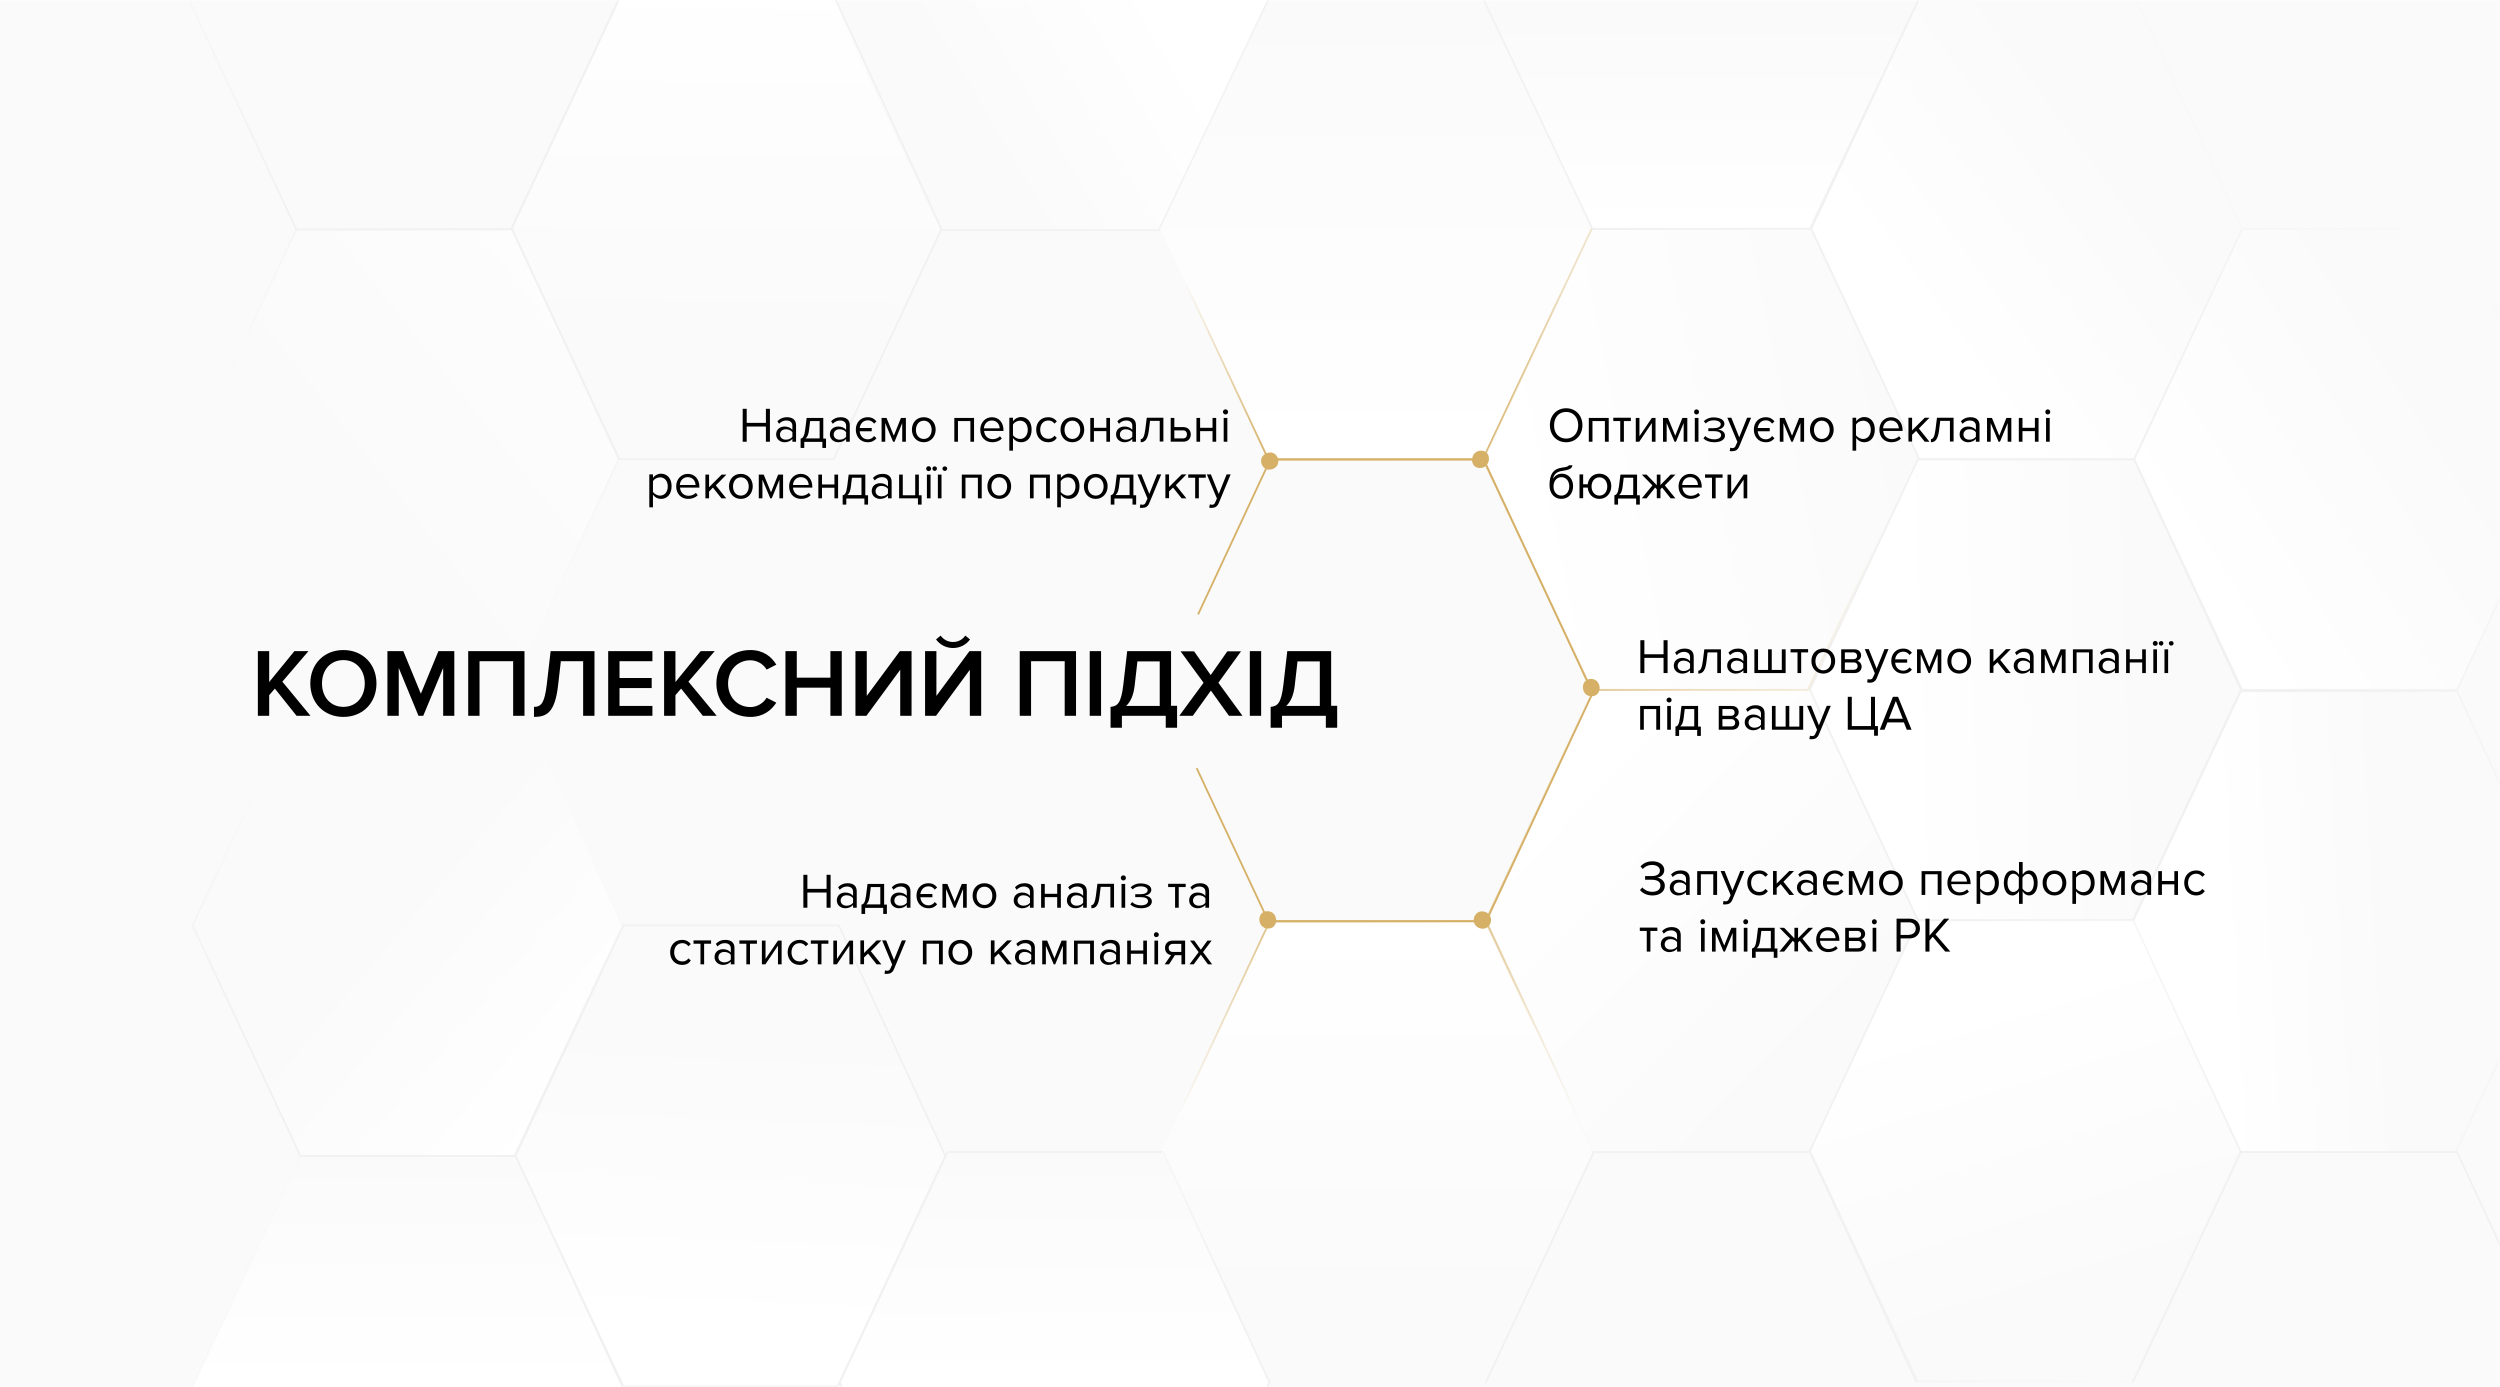
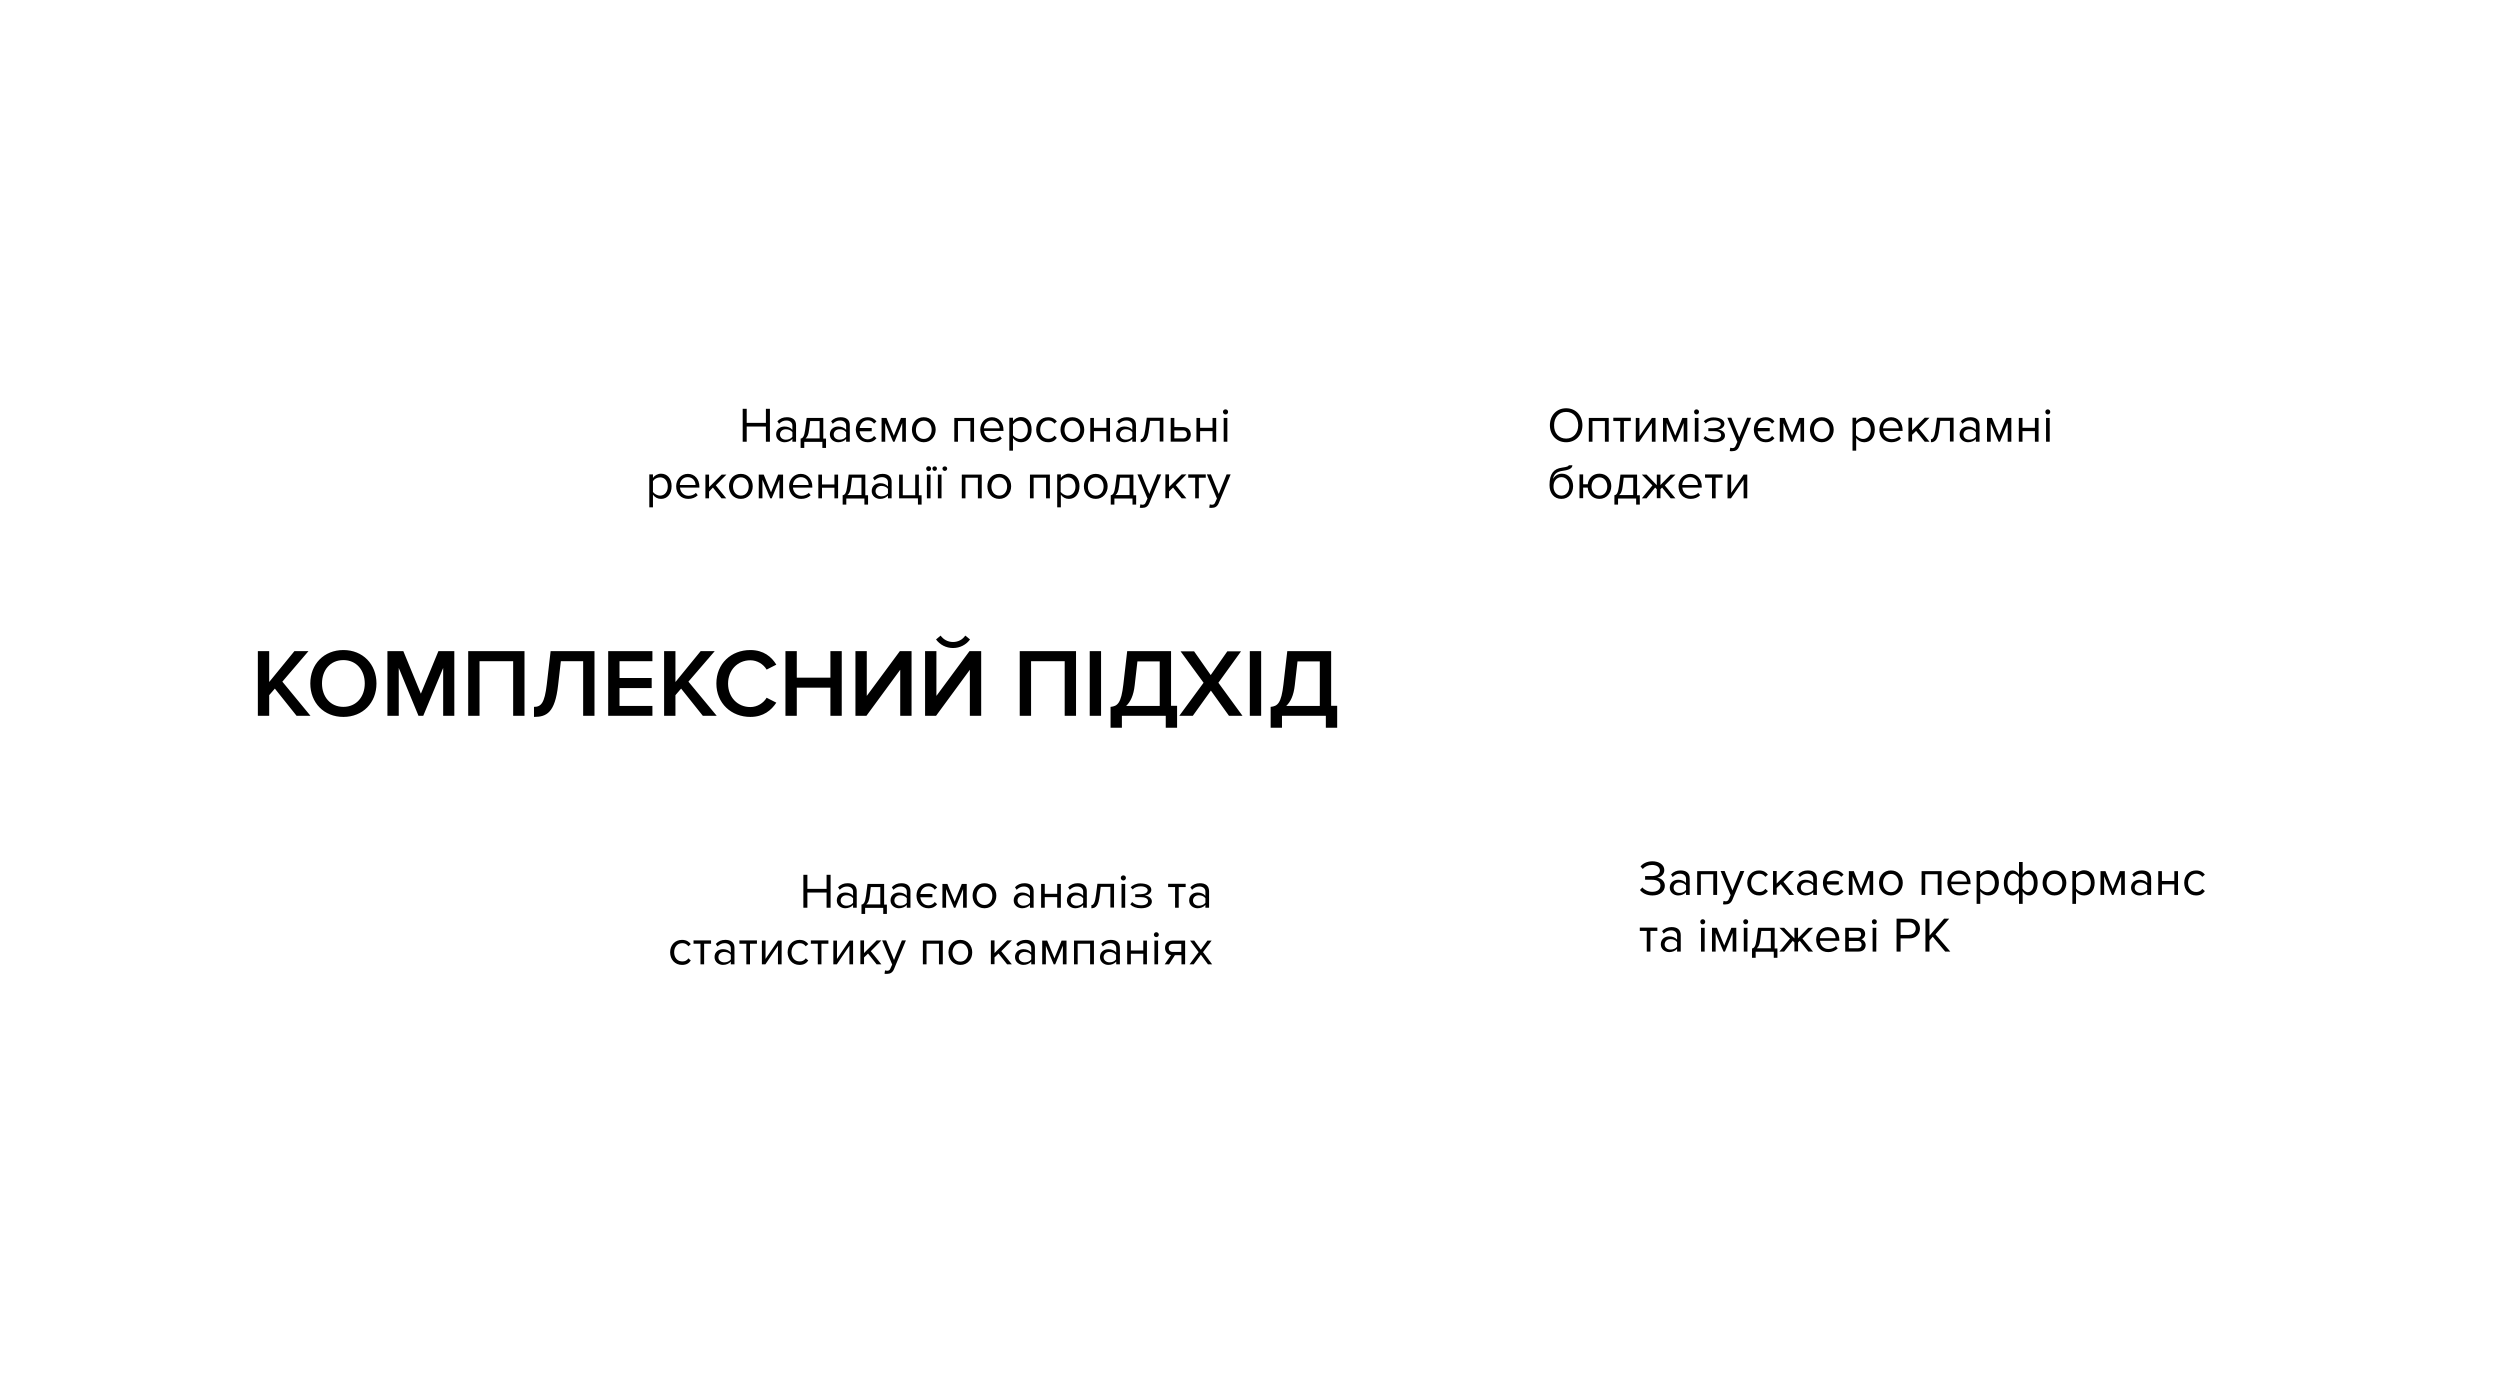
<svg xmlns="http://www.w3.org/2000/svg" version="1.1" id="Layer_1" x="0px" y="0px" viewBox="0 0 1368 759" style="enable-background:new 0 0 1368 759;" xml:space="preserve">
  <style type="text/css">
	.st0{fill:#FAFAFA;filter:url(#Adobe_OpacityMaskFilter);}
	.st1{mask:url(#mask0_1_2_00000093149942397749072460000008245072775077805203_);}
	.st2{fill:#FAFAFA;}
	.st3{fill:url(#SVGID_1_);stroke:#F2F2F2;}
	.st4{fill:url(#SVGID_00000083772926126900938550000012013369759747859620_);stroke:#F1F1F1;}
	
		.st5{fill:url(#SVGID_00000098915472317015154560000002948693210200047272_);stroke:url(#SVGID_00000107570806739431916580000013350187631938729867_);}
	
		.st6{fill:url(#SVGID_00000171678931955543119380000013015710927740794810_);stroke:url(#SVGID_00000113345397218723436560000008033114136001020801_);}
	.st7{fill:url(#SVGID_00000107566244990087001070000018441698605676211632_);stroke:#F1F1F1;}
	
		.st8{fill:url(#SVGID_00000028322779651255668820000012869982882433954447_);stroke:url(#SVGID_00000014618319745236963290000000820485981699278501_);}
	
		.st9{fill:url(#SVGID_00000096060351006049474610000016658420008994603420_);stroke:url(#SVGID_00000068674966451294205230000004457468170366251165_);}
	.st10{fill:url(#SVGID_00000127751450102311946320000009747025378821114798_);stroke:#F1F1F1;}
	
		.st11{fill:url(#SVGID_00000078006570463024669410000006675703248678911404_);stroke:url(#SVGID_00000150810281139675264020000008959527240895656346_);}
	
		.st12{fill:url(#SVGID_00000017501747942267872110000014423890903246805383_);stroke:url(#SVGID_00000155133210645456650940000009960736476197924258_);}
	.st13{fill:none;stroke:#F1F1F1;}
	
		.st14{fill:url(#SVGID_00000080174598597426985480000017093300513098995098_);stroke:url(#SVGID_00000109020539283616476440000014799850955717282748_);}
	
		.st15{fill:url(#SVGID_00000159441124094656011810000012063433591678323385_);stroke:url(#SVGID_00000016071241436933907650000016375398299130226596_);}
	.st16{fill:url(#SVGID_00000016760463384419295290000000234159002492273559_);stroke:#F2F2F2;}
	
		.st17{fill:url(#SVGID_00000129886840944530606010000013403947634527097220_);stroke:url(#SVGID_00000119824079543321620630000010117145080616949392_);}
	
		.st18{fill:url(#SVGID_00000053528163959711185480000002640798512203993776_);stroke:url(#SVGID_00000054263754146379125180000004373775506896209568_);}
	.st19{fill:url(#SVGID_00000155844614113319168420000003751987225125892014_);stroke:#F1F1F1;}
	
		.st20{fill:url(#SVGID_00000111186422651072385020000007946809753220050105_);stroke:url(#SVGID_00000045584046338417996860000011822347277950011067_);}
	
		.st21{fill:url(#SVGID_00000133526920431559799840000012458901272423613630_);stroke:url(#SVGID_00000116196992078702883970000000050830938502127022_);}
	.st22{fill:none;stroke:#D5B066;stroke-miterlimit:10;}
	.st23{fill:#D5B066;}
</style>
  <g>
    <g>
      <defs>
        <filter id="Adobe_OpacityMaskFilter" filterUnits="userSpaceOnUse" x="0" y="-127.5" width="1404.2" height="1012.8">
          <feColorMatrix type="matrix" values="1 0 0 0 0  0 1 0 0 0  0 0 1 0 0  0 0 0 1 0" />
        </filter>
      </defs>
      <mask maskUnits="userSpaceOnUse" x="0" y="-127.5" width="1404.2" height="1012.8" id="mask0_1_2_00000093149942397749072460000008245072775077805203_">
-         <path class="st0" d="M1368,0H0v759h1368V0z" />
-       </mask>
+         </mask>
      <g class="st1">
-         <path class="st2" d="M1368,0H0v759h1368V0z" />
        <linearGradient id="SVGID_1_" gradientUnits="userSpaceOnUse" x1="618.186" y1="784.927" x2="471.767" y2="698.358" gradientTransform="matrix(1 0 0 -1 0 759)">
          <stop offset="0" style="stop-color:#FFFFFF" />
          <stop offset="0.731" style="stop-color:#FFFFFF;stop-opacity:0" />
        </linearGradient>
-         <path class="st3" d="M634.1,125.9L694-0.2l-59.1-126.1H515.1L455.3-0.2l59.9,126.1H634.1z" />
        <linearGradient id="SVGID_00000022551981171669935400000003552123851967542460_" gradientUnits="userSpaceOnUse" x1="577.125" y1="2.471" x2="576.912" y2="128.583" gradientTransform="matrix(1 0 0 -1 0 759)">
          <stop offset="0" style="stop-color:#FFFFFF" />
          <stop offset="1" style="stop-color:#FFFFFF;stop-opacity:0" />
        </linearGradient>
        <path style="fill:url(#SVGID_00000022551981171669935400000003552123851967542460_);stroke:#F1F1F1;" d="M635.7,882.6l59-126.1     l-58.2-126.1H518.5l-59,126.1l59,126.1H635.7z" />
        <linearGradient id="SVGID_00000129163268149752808330000010265021745677196162_" gradientUnits="userSpaceOnUse" x1="223.013" y1="0.334" x2="222.799" y2="126.446" gradientTransform="matrix(1 0 0 -1 0 759)">
          <stop offset="0" style="stop-color:#FFFFFF" />
          <stop offset="1" style="stop-color:#FFFFFF;stop-opacity:0" />
        </linearGradient>
        <linearGradient id="SVGID_00000138553287641828473290000009851479351768437161_" gradientUnits="userSpaceOnUse" x1="251.77" y1="-24.789" x2="108.557" y2="102.036" gradientTransform="matrix(1 0 0 -1 0 759)">
          <stop offset="0" style="stop-color:#F1F1F1" />
          <stop offset="1" style="stop-color:#F1F1F1;stop-opacity:0" />
        </linearGradient>
        <path style="fill:url(#SVGID_00000129163268149752808330000010265021745677196162_);stroke:url(#SVGID_00000138553287641828473290000009851479351768437161_);" d="     M281.6,884.8l59-126.1l-58.2-126.1H164.4l-59,126.1l59,126.1H281.6z" />
        <linearGradient id="SVGID_00000117637662966736502430000017376818786618905790_" gradientUnits="userSpaceOnUse" x1="220.875" y1="759.146" x2="220.662" y2="885.258" gradientTransform="matrix(1 0 0 -1 0 759)">
          <stop offset="0" style="stop-color:#FFFFFF;stop-opacity:0" />
          <stop offset="1" style="stop-color:#FFFFFF" />
        </linearGradient>
        <linearGradient id="SVGID_00000176019218719355783510000008913871249695746986_" gradientUnits="userSpaceOnUse" x1="249.632" y1="734.024" x2="106.42" y2="860.849" gradientTransform="matrix(1 0 0 -1 0 759)">
          <stop offset="0" style="stop-color:#F1F1F1" />
          <stop offset="1" style="stop-color:#F1F1F1;stop-opacity:0" />
        </linearGradient>
        <path style="fill:url(#SVGID_00000117637662966736502430000017376818786618905790_);stroke:url(#SVGID_00000176019218719355783510000008913871249695746986_);" d="     M279.5,125.9l59-126.1l-58.2-126.1H162.3l-59,126.1l59,126.1H279.5z" />
        <linearGradient id="SVGID_00000155862101371307286130000003753186036998980785_" gradientUnits="userSpaceOnUse" x1="394.777" y1="0.556" x2="405.023" y2="262.06" gradientTransform="matrix(1 0 0 -1 0 759)">
          <stop offset="0.116" style="stop-color:#FFFFFF" />
          <stop offset="0.745" style="stop-color:#FFFFFF;stop-opacity:0" />
        </linearGradient>
        <path style="fill:url(#SVGID_00000155862101371307286130000003753186036998980785_);stroke:#F1F1F1;" d="M458.3,758.6l59-126.1     L459,506.4H341.1l-59,126.1l59,126.1H458.3z" />
        <linearGradient id="SVGID_00000132774209714540846440000015442491248517659799_" gradientUnits="userSpaceOnUse" x1="350.933" y1="144.445" x2="131.168" y2="330.749" gradientTransform="matrix(1 0 0 -1 0 759)">
          <stop offset="0.116" style="stop-color:#FFFFFF" />
          <stop offset="0.636" style="stop-color:#FFFFFF;stop-opacity:0" />
        </linearGradient>
        <linearGradient id="SVGID_00000071519263915878784500000000146782442880140197_" gradientUnits="userSpaceOnUse" x1="211.654" y1="191.536" x2="234.454" y2="314.086" gradientTransform="matrix(1 0 0 -1 0 759)">
          <stop offset="0" style="stop-color:#F1F1F1" />
          <stop offset="0.986" style="stop-color:#F1F1F1;stop-opacity:0" />
        </linearGradient>
        <path style="fill:url(#SVGID_00000132774209714540846440000015442491248517659799_);stroke:url(#SVGID_00000071519263915878784500000000146782442880140197_);" d="     M281.6,632.5l59-126.1l-58.2-126.1H164.4l-59,126.1l59,126.1H281.6z" />
        <linearGradient id="SVGID_00000030444852119299424680000005111108028187560576_" gradientUnits="userSpaceOnUse" x1="427.68" y1="670.718" x2="39.173" y2="364.399" gradientTransform="matrix(1 0 0 -1 0 759)">
          <stop offset="0" style="stop-color:#FFFFFF" />
          <stop offset="0.624" style="stop-color:#FFFFFF;stop-opacity:0" />
        </linearGradient>
        <linearGradient id="SVGID_00000007400999038196696470000016476615678862112909_" gradientUnits="userSpaceOnUse" x1="346.263" y1="674.428" x2="203.763" y2="484.904" gradientTransform="matrix(1 0 0 -1 0 759)">
          <stop offset="0.324" style="stop-color:#F1F1F1" />
          <stop offset="1" style="stop-color:#F1F1F1;stop-opacity:0" />
        </linearGradient>
        <path style="fill:url(#SVGID_00000030444852119299424680000005111108028187560576_);stroke:url(#SVGID_00000007400999038196696470000016476615678862112909_);" d="     M279.5,377.5l59-126.1l-58.2-126.1H162.3l-59,126.1l59,126.1H279.5z" />
        <linearGradient id="SVGID_00000148623756968655022650000004036823601684197806_" gradientUnits="userSpaceOnUse" x1="399.808" y1="883.308" x2="396.212" y2="481.452" gradientTransform="matrix(1 0 0 -1 0 759)">
          <stop offset="0.272" style="stop-color:#FFFFFF" />
          <stop offset="0.769" style="stop-color:#FFFFFF;stop-opacity:0" />
        </linearGradient>
        <path style="fill:url(#SVGID_00000148623756968655022650000004036823601684197806_);stroke:#F1F1F1;" d="M456.2,251.3l59-126.1     L456.9-0.9L339-0.9l-59,126.1l59,126.1H456.2z" />
        <linearGradient id="SVGID_00000139994976397438419410000017200464135958593698_" gradientUnits="userSpaceOnUse" x1="852.054" y1="333.113" x2="1001.679" y2="186.338" gradientTransform="matrix(1 0 0 -1 0 759)">
          <stop offset="0" style="stop-color:#FFFFFF" />
          <stop offset="1" style="stop-color:#FFFFFF;stop-opacity:0" />
        </linearGradient>
        <linearGradient id="SVGID_00000164484317915140444350000006527178366559315848_" gradientUnits="userSpaceOnUse" x1="757.836" y1="303.704" x2="896.061" y2="265.229" gradientTransform="matrix(1 0 0 -1 0 759)">
          <stop offset="0" style="stop-color:#D5B066" />
          <stop offset="1" style="stop-color:#D5B066;stop-opacity:0" />
        </linearGradient>
        <path style="fill:url(#SVGID_00000139994976397438419410000017200464135958593698_);stroke:url(#SVGID_00000164484317915140444350000006527178366559315848_);" d="     M989.7,629.7l59.1-126.1l-58.4-126.1H872.1L813,503.6l59.1,126.1H989.7z" />
        <linearGradient id="SVGID_00000173126849044938330800000015953451163764586124_" gradientUnits="userSpaceOnUse" x1="752.755" y1="507.663" x2="752.755" y2="759.888" gradientTransform="matrix(1 0 0 -1 0 759)">
          <stop offset="0" style="stop-color:#FFFFFF" />
          <stop offset="1" style="stop-color:#FFFFFF;stop-opacity:0" />
        </linearGradient>
        <linearGradient id="SVGID_00000151530663424758120620000014592953085634894487_" gradientUnits="userSpaceOnUse" x1="752.295" y1="507.665" x2="752.651" y2="605.277" gradientTransform="matrix(1 0 0 -1 0 759)">
          <stop offset="0" style="stop-color:#D5B066" />
          <stop offset="1" style="stop-color:#D5B066;stop-opacity:0" />
        </linearGradient>
        <path style="fill:url(#SVGID_00000173126849044938330800000015953451163764586124_);stroke:url(#SVGID_00000151530663424758120620000014592953085634894487_);" d="     M811.5,251.3l59.1-126.1L812.2-0.9L694-0.9l-59.1,126.1L694,251.3H811.5z" />
        <path class="st13" d="M1048.8,756.5l-58.4-126.1H872.1L813,756.5" />
        <linearGradient id="SVGID_00000093139596255651320710000014041690310272433027_" gradientUnits="userSpaceOnUse" x1="753.468" y1="254.725" x2="753.468" y2="2.5" gradientTransform="matrix(1 0 0 -1 0 759)">
          <stop offset="0" style="stop-color:#FFFFFF" />
          <stop offset="0.831" style="stop-color:#FFFFFF;stop-opacity:0" />
        </linearGradient>
        <linearGradient id="SVGID_00000036223517098264866730000015490665843870966443_" gradientUnits="userSpaceOnUse" x1="716.568" y1="289.805" x2="743.643" y2="171.53" gradientTransform="matrix(1 0 0 -1 0 759)">
          <stop offset="0" style="stop-color:#D5B066" />
          <stop offset="1" style="stop-color:#D5B066;stop-opacity:0" />
        </linearGradient>
        <path style="fill:url(#SVGID_00000093139596255651320710000014041690310272433027_);stroke:url(#SVGID_00000036223517098264866730000015490665843870966443_);" d="     M812.2,756.5l59.1-126.1L813,504.3H694.7l-59.1,126.1l59.1,126.1H812.2z" />
        <linearGradient id="SVGID_00000017475508566963523600000002262495495754720907_" gradientUnits="userSpaceOnUse" x1="824.219" y1="485.728" x2="1047.036" y2="531.858" gradientTransform="matrix(1 0 0 -1 0 759)">
          <stop offset="0" style="stop-color:#FFFFFF" />
          <stop offset="1" style="stop-color:#FFFFFF;stop-opacity:0" />
        </linearGradient>
        <linearGradient id="SVGID_00000138560814993320169100000008287814800874950042_" gradientUnits="userSpaceOnUse" x1="717.117" y1="430.962" x2="1009.173" y2="536.105" gradientTransform="matrix(1 0 0 -1 0 759)">
          <stop offset="0" style="stop-color:#D5B066" />
          <stop offset="1" style="stop-color:#D5B066;stop-opacity:0" />
        </linearGradient>
        <path style="fill:url(#SVGID_00000017475508566963523600000002262495495754720907_);stroke:url(#SVGID_00000138560814993320169100000008287814800874950042_);" d="     M989.3,377.5l59.5-126.1L990,125.2H871l-59.5,126.1L871,377.5H989.3z" />
        <linearGradient id="SVGID_00000085971226099591988470000016496001971211589016_" gradientUnits="userSpaceOnUse" x1="930.879" y1="633.775" x2="930.879" y2="886" gradientTransform="matrix(1 0 0 -1 0 759)">
          <stop offset="0" style="stop-color:#FFFFFF" />
          <stop offset="0.469" style="stop-color:#FFFFFF;stop-opacity:0" />
        </linearGradient>
        <path style="fill:url(#SVGID_00000085971226099591988470000016496001971211589016_);stroke:#F2F2F2;" d="M990.4,125.2l59.8-126.1     L991.1-127H871.4L811.5-0.9l59.9,126.1H990.4z" />
        <linearGradient id="SVGID_00000041285521203541387400000010183846117977415338_" gradientUnits="userSpaceOnUse" x1="1046.817" y1="587.911" x2="1160.817" y2="671.986" gradientTransform="matrix(1 0 0 -1 0 759)">
          <stop offset="0" style="stop-color:#FFFFFF" />
          <stop offset="1" style="stop-color:#FFFFFF;stop-opacity:0" />
        </linearGradient>
        <linearGradient id="SVGID_00000009575393335966299470000002279284005323045022_" gradientUnits="userSpaceOnUse" x1="1062.411" y1="609.174" x2="1240.541" y2="703.224" gradientTransform="matrix(1 0 0 -1 0 759)">
          <stop offset="0" style="stop-color:#F1F1F1" />
          <stop offset="1" style="stop-color:#F1F1F1;stop-opacity:0" />
        </linearGradient>
        <path style="fill:url(#SVGID_00000041285521203541387400000010183846117977415338_);stroke:url(#SVGID_00000009575393335966299470000002279284005323045022_);" d="     M1167.8,251.3l59.1-126.1L1168.5-0.9l-118.3,0l-59.1,126.1l59.1,126.1H1167.8z" />
        <linearGradient id="SVGID_00000054257317679465632630000002426936499898438290_" gradientUnits="userSpaceOnUse" x1="1160.773" y1="427.424" x2="1336.053" y2="539.999" gradientTransform="matrix(1 0 0 -1 0 759)">
          <stop offset="0.198" style="stop-color:#FFFFFF" />
          <stop offset="1" style="stop-color:#FFFFFF;stop-opacity:0" />
        </linearGradient>
        <linearGradient id="SVGID_00000067926691050887695890000009933882991748917940_" gradientUnits="userSpaceOnUse" x1="1215.997" y1="461.096" x2="1394.117" y2="580.084" gradientTransform="matrix(1 0 0 -1 0 759)">
          <stop offset="0" style="stop-color:#F1F1F1" />
          <stop offset="1" style="stop-color:#F1F1F1;stop-opacity:0" />
        </linearGradient>
        <path style="fill:url(#SVGID_00000054257317679465632630000002426936499898438290_);stroke:url(#SVGID_00000067926691050887695890000009933882991748917940_);" d="     M1344.5,377.5l59.1-126.1l-58.4-126.1h-118.3l-59.1,126.1l59.1,126.1H1344.5z" />
        <linearGradient id="SVGID_00000027563100744516341460000003011028609376094874_" gradientUnits="userSpaceOnUse" x1="1037.696" y1="379.389" x2="1177.346" y2="383.663" gradientTransform="matrix(1 0 0 -1 0 759)">
          <stop offset="0" style="stop-color:#FFFFFF" />
          <stop offset="1" style="stop-color:#FFFFFF;stop-opacity:0" />
        </linearGradient>
        <path style="fill:url(#SVGID_00000027563100744516341460000003011028609376094874_);stroke:#F1F1F1;" d="M1167.1,503.6     l59.1-126.1l-58.4-126.1h-118.3l-59.1,126.1l59.1,126.1H1167.1z" />
        <linearGradient id="SVGID_00000020364970666130229810000013808832036806745022_" gradientUnits="userSpaceOnUse" x1="1212.876" y1="250.874" x2="1359.656" y2="258.711" gradientTransform="matrix(1 0 0 -1 0 759)">
          <stop offset="0" style="stop-color:#FFFFFF" />
          <stop offset="0.65" style="stop-color:#FFFFFF;stop-opacity:0" />
        </linearGradient>
        <linearGradient id="SVGID_00000174562724004290432640000007763074316416677793_" gradientUnits="userSpaceOnUse" x1="1243.366" y1="262.514" x2="1469.946" y2="220.477" gradientTransform="matrix(1 0 0 -1 0 759)">
          <stop offset="0" style="stop-color:#F1F1F1" />
          <stop offset="1" style="stop-color:#F1F1F1;stop-opacity:0" />
        </linearGradient>
        <path style="fill:url(#SVGID_00000020364970666130229810000013808832036806745022_);stroke:url(#SVGID_00000174562724004290432640000007763074316416677793_);" d="     M1343.8,630.4l59.1-126.1l-58.4-126.1h-118.3l-59.1,126.1l59.1,126.1H1343.8z" />
        <linearGradient id="SVGID_00000101089692314981319120000001884307207294682815_" gradientUnits="userSpaceOnUse" x1="1082.088" y1="213.797" x2="1133.518" y2="45.734" gradientTransform="matrix(1 0 0 -1 0 759)">
          <stop offset="0" style="stop-color:#FFFFFF" />
          <stop offset="1" style="stop-color:#FFFFFF;stop-opacity:0" />
        </linearGradient>
        <linearGradient id="SVGID_00000107547954995444814940000007724266762685441963_" gradientUnits="userSpaceOnUse" x1="1015.947" y1="173.748" x2="1219.337" y2="75.904" gradientTransform="matrix(1 0 0 -1 0 759)">
          <stop offset="0" style="stop-color:#F1F1F1" />
          <stop offset="1" style="stop-color:#F1F1F1;stop-opacity:0" />
        </linearGradient>
        <path style="fill:url(#SVGID_00000101089692314981319120000001884307207294682815_);stroke:url(#SVGID_00000107547954995444814940000007724266762685441963_);" d="     M1166.5,755.8l59-126.1l-58.2-126.1h-117.9l-59,126.1l59,126.1H1166.5z" />
        <path class="st13" d="M1402.9,756.5l-58.4-126.1h-118.3l-59.1,126.1" />
        <path class="st22" d="M655.6,336.2l39.5-84.7h116.8l59.6,127.7l-58.2,124.8l-119.3,0l-39.2-83.7" />
        <path class="st23" d="M695.3,247.6c-2.6,0-4.9,1.5-5.2,4.2c-0.3,2.3,1.6,5.2,4.2,5.2s4.9-1.5,5.2-4.2     C699.8,250.5,697.9,247.6,695.3,247.6z" />
        <path class="st23" d="M810.4,246.6c-6.1,0-6.7,9.5-0.6,9.5C816,256.1,816.6,246.6,810.4,246.6z" />
        <path class="st23" d="M870.6,371.5c-6.1,0-5.8,9.5,0.3,9.5S876.7,371.5,870.6,371.5z" />
        <path class="st23" d="M815.9,503.1c-0.2-2.7-2.5-4.4-5.1-4.4s-4.6,2.6-4.4,5.1c0.2,2.7,2.5,4.4,5.1,4.4     C814.1,508.2,816.1,505.6,815.9,503.1z" />
        <path class="st23" d="M693.5,498.6c-6.1,0-5.7,9.5,0.4,9.5C700,508.2,699.7,498.6,693.5,498.6z" />
      </g>
    </g>
  </g>
  <g>
    <path d="M169.9,391.7h-7.6l-11.9-14.9l-3.1,3.6v11.3h-6.2v-35.4h6.2v16.9l13.8-16.9h7.7L154.5,373L169.9,391.7z M187.9,392.3   c-10.6,0-18.1-7.7-18.1-18.3s7.5-18.3,18.1-18.3c10.6,0,18.1,7.7,18.1,18.3S198.5,392.3,187.9,392.3z M187.9,386.8   c7.1,0,11.7-5.5,11.7-12.8c0-7.3-4.6-12.8-11.7-12.8c-7.2,0-11.7,5.5-11.7,12.8C176.2,381.3,180.8,386.8,187.9,386.8z M248.7,391.7   h-6.2v-26.2l-10.9,26.2H229l-10.8-26.2v26.2H212v-35.4h8.7l9.6,23.3l9.6-23.3h8.7V391.7z M287,391.7h-6.2v-29.9h-18.4v29.9h-6.2   v-35.4H287V391.7z M292.2,392.3v-5.5c3.8,0,5.8-1.9,7-12.3l2.1-18.2h24v35.4h-6.2v-29.9h-12.2l-1.5,13.1   C303.7,390,299.1,392.3,292.2,392.3z M357,391.7h-24.2v-35.4H357v5.5h-18v9.2h17.6v5.5H339v9.8h18V391.7z M392.2,391.7h-7.6   l-11.9-14.9l-3.1,3.6v11.3h-6.2v-35.4h6.2v16.9l13.8-16.9h7.7L376.7,373L392.2,391.7z M410.6,392.3c-10.4,0-18.6-7.4-18.6-18.3   c0-10.9,8.1-18.3,18.6-18.3c7.2,0,11.6,3.7,14.2,8l-5.3,2.7c-1.7-2.9-5.1-5.1-8.9-5.1c-7,0-12.2,5.4-12.2,12.8   c0,7.4,5.2,12.8,12.2,12.8c3.8,0,7.2-2.2,8.9-5.1l5.3,2.7C422.1,388.6,417.8,392.3,410.6,392.3z M460.6,391.7h-6.2v-15.4H436v15.4   h-6.2v-35.4h6.2v14.5h18.4v-14.5h6.2V391.7z M474.1,391.7h-6v-35.4h6.2v24.5l18.1-24.5h6.4v35.4h-6.2v-25.2L474.1,391.7z    M512.2,391.7h-6v-35.4h6.2v24.5l18.1-24.5h6.4v35.4h-6.2v-25.2L512.2,391.7z M530.8,349.9c-2.1,2.9-5.5,4.7-9.3,4.7   c-3.8,0-7.2-1.8-9.3-4.7l2.5-2.1c1.5,2.1,3.9,3.5,6.8,3.5c2.8,0,5.2-1.3,6.7-3.5L530.8,349.9z M588.8,391.7h-6.2v-29.9h-18.4v29.9   H558v-35.4h30.8V391.7z M602.5,391.7h-6.2v-35.4h6.2V391.7z M607.7,398.2v-11.4c3.8-0.4,5.8-1.9,7-12.3l2.1-18.2h24v29.9h3.3v12   h-6.2v-6.5h-24v6.5H607.7z M620.9,375c-0.6,5.5-2.3,9.1-4.7,11.3h18.4v-24.4h-12.2L620.9,375z M679.9,391.7h-7.4l-9.9-13.8   l-9.9,13.8h-7.4l13.3-18.1L646,356.4h7.4l9.1,13l9.1-13h7.5l-12.4,17.2L679.9,391.7z M690.1,391.7h-6.2v-35.4h6.2V391.7z    M695.3,398.2v-11.4c3.8-0.4,5.8-1.9,7-12.3l2.1-18.2h24v29.9h3.3v12h-6.2v-6.5h-24v6.5H695.3z M708.5,375   c-0.6,5.5-2.3,9.1-4.7,11.3h18.4v-24.4h-12.2L708.5,375z" />
    <path d="M421.3,241.7h-2.2v-8.3h-10.5v8.3h-2.2v-18h2.2v7.7h10.5v-7.7h2.2V241.7z M435.6,241.7h-2v-1.5c-1.1,1.2-2.6,1.8-4.3,1.8   c-2.2,0-4.6-1.5-4.6-4.3c0-2.9,2.3-4.3,4.6-4.3c1.8,0,3.3,0.6,4.3,1.8v-2.3c0-1.8-1.4-2.8-3.3-2.8c-1.6,0-2.8,0.6-4,1.8l-0.9-1.4   c1.4-1.5,3.1-2.2,5.2-2.2c2.8,0,5,1.2,5,4.4V241.7z M430,240.6c1.4,0,2.8-0.5,3.6-1.6v-2.5c-0.8-1.1-2.2-1.6-3.6-1.6   c-1.9,0-3.2,1.2-3.2,2.9C426.8,239.4,428.1,240.6,430,240.6z M438.1,245v-5c1.2-0.2,2-1.1,2.5-4.9l0.8-6.4h9.1v11.3h1.5v5.1h-2   v-3.3h-9.9v3.3H438.1z M443.3,230.4l-0.6,4.9c-0.3,2.5-0.9,3.8-1.9,4.6h7.7v-9.5H443.3z M465,241.7h-2v-1.5   c-1.1,1.2-2.6,1.8-4.3,1.8c-2.2,0-4.6-1.5-4.6-4.3c0-2.9,2.3-4.3,4.6-4.3c1.8,0,3.3,0.6,4.3,1.8v-2.3c0-1.8-1.4-2.8-3.3-2.8   c-1.6,0-2.8,0.6-4,1.8l-0.9-1.4c1.4-1.5,3.1-2.2,5.2-2.2c2.8,0,5,1.2,5,4.4V241.7z M459.4,240.6c1.4,0,2.8-0.5,3.6-1.6v-2.5   c-0.8-1.1-2.2-1.6-3.6-1.6c-1.9,0-3.2,1.2-3.2,2.9C456.2,239.4,457.5,240.6,459.4,240.6z M474.8,242c-3.9,0-6.5-3-6.5-6.9   c0-3.9,2.6-6.8,6.5-6.8c2.4,0,3.8,1,4.8,2.3l-1.3,1.2c-0.9-1.2-2-1.8-3.4-1.8c-2.5,0-4.1,1.7-4.5,4.2h6.6v1.8h-6.6   c0.3,2.6,1.9,4.4,4.5,4.4c1.4,0,2.5-0.6,3.4-1.8l1.3,1.2C478.6,241.1,477.2,242,474.8,242z M495.7,241.7h-2v-10.2l-4.2,10.2h-0.8   l-4.3-10.2v10.2h-2v-13h2.7l4,9.7l3.9-9.7h2.7V241.7z M505.5,242c-4,0-6.5-3.1-6.5-6.9s2.5-6.8,6.5-6.8c4,0,6.5,3.1,6.5,6.8   S509.4,242,505.5,242z M505.5,240.2c2.8,0,4.3-2.4,4.3-5c0-2.6-1.5-5-4.3-5c-2.8,0-4.3,2.4-4.3,5   C501.1,237.8,502.7,240.2,505.5,240.2z M533,241.7h-2v-11.3h-6.8v11.3h-2v-13H533V241.7z M543,242c-3.9,0-6.6-2.8-6.6-6.9   c0-3.8,2.7-6.8,6.4-6.8c3.9,0,6.3,3.1,6.3,7v0.5h-10.6c0.2,2.5,1.9,4.5,4.7,4.5c1.5,0,3-0.6,4-1.6l1,1.3   C546.9,241.3,545.1,242,543,242z M547,234.4c0-1.9-1.3-4.3-4.3-4.3c-2.8,0-4.2,2.3-4.3,4.3H547z M558.7,242c-1.8,0-3.3-0.8-4.4-2.3   v6.9h-2v-18h2v1.9c0.9-1.3,2.6-2.3,4.4-2.3c3.4,0,5.8,2.6,5.8,6.8C564.5,239.4,562.2,242,558.7,242z M558.2,240.2   c2.6,0,4.2-2.2,4.2-5c0-2.9-1.6-5-4.2-5c-1.6,0-3.2,0.9-3.9,2.1v5.9C555,239.2,556.6,240.2,558.2,240.2z M573.5,242   c-3.9,0-6.5-3-6.5-6.9c0-3.9,2.6-6.8,6.5-6.8c2.4,0,3.8,1,4.8,2.3l-1.3,1.2c-0.9-1.2-2-1.7-3.3-1.7c-2.8,0-4.5,2.1-4.5,5   c0,2.9,1.7,5,4.5,5c1.3,0,2.5-0.5,3.3-1.7l1.3,1.2C577.3,241.1,575.9,242,573.5,242z M586.8,242c-4,0-6.5-3.1-6.5-6.9   s2.5-6.8,6.5-6.8s6.5,3.1,6.5,6.8S590.8,242,586.8,242z M586.8,240.2c2.8,0,4.3-2.4,4.3-5c0-2.6-1.5-5-4.3-5s-4.3,2.4-4.3,5   C582.5,237.8,584,240.2,586.8,240.2z M598.6,241.7h-2v-13h2v5.4h6.8v-5.4h2v13h-2v-5.8h-6.8V241.7z M621.6,241.7h-2v-1.5   c-1.1,1.2-2.6,1.8-4.3,1.8c-2.2,0-4.6-1.5-4.6-4.3c0-2.9,2.3-4.3,4.6-4.3c1.8,0,3.3,0.6,4.3,1.8v-2.3c0-1.8-1.4-2.8-3.3-2.8   c-1.6,0-2.8,0.6-4,1.8l-0.9-1.4c1.4-1.5,3.1-2.2,5.2-2.2c2.8,0,5,1.2,5,4.4V241.7z M616,240.6c1.4,0,2.8-0.5,3.6-1.6v-2.5   c-0.8-1.1-2.2-1.6-3.6-1.6c-1.9,0-3.2,1.2-3.2,2.9C612.8,239.4,614.1,240.6,616,240.6z M624.2,242v-1.7c1.2,0,2-1.4,2.5-5.3   l0.8-6.4h9.1v13h-2v-11.3h-5.3l-0.6,4.9C628.1,240.2,626.7,242,624.2,242z M640.6,228.7h2v5h4.9c2.7,0,4.1,1.9,4.1,4   c0,2.2-1.4,4-4.1,4h-6.9V228.7z M647.3,235.5h-4.7v4.4h4.7c1.5,0,2.2-0.9,2.2-2.2C649.5,236.4,648.8,235.5,647.3,235.5z    M656.7,241.7h-2v-13h2v5.4h6.8v-5.4h2v13h-2v-5.8h-6.8V241.7z M670.6,226.8c-0.7,0-1.4-0.6-1.4-1.4s0.6-1.4,1.4-1.4   c0.8,0,1.4,0.6,1.4,1.4S671.4,226.8,670.6,226.8z M671.6,241.7h-2v-13h2V241.7z M361.7,273c-1.8,0-3.3-0.8-4.4-2.3v6.9h-2v-18h2   v1.9c0.9-1.3,2.6-2.3,4.4-2.3c3.4,0,5.8,2.6,5.8,6.8C367.5,270.4,365.1,273,361.7,273z M361.2,271.2c2.6,0,4.2-2.2,4.2-5   c0-2.9-1.6-5-4.2-5c-1.6,0-3.2,0.9-3.9,2.1v5.9C358,270.2,359.6,271.2,361.2,271.2z M376.6,273c-3.9,0-6.6-2.8-6.6-6.9   c0-3.8,2.7-6.8,6.4-6.8c3.9,0,6.3,3.1,6.3,7v0.5h-10.6c0.2,2.5,1.9,4.5,4.7,4.5c1.5,0,3-0.6,4-1.6l1,1.3   C380.5,272.3,378.7,273,376.6,273z M380.6,265.4c0-1.9-1.3-4.3-4.3-4.3c-2.8,0-4.2,2.3-4.3,4.3H380.6z M397.4,272.7h-2.6l-4.7-5.9   L388,269v3.7h-2v-13h2v6.9l6.9-6.9h2.6l-5.8,5.9L397.4,272.7z M405.4,273c-4,0-6.5-3.1-6.5-6.9s2.5-6.8,6.5-6.8s6.5,3.1,6.5,6.8   S409.4,273,405.4,273z M405.4,271.2c2.8,0,4.3-2.4,4.3-5c0-2.6-1.5-5-4.3-5s-4.3,2.4-4.3,5C401.1,268.8,402.6,271.2,405.4,271.2z    M428.5,272.7h-2v-10.2l-4.2,10.2h-0.8l-4.3-10.2v10.2h-2v-13h2.7l4,9.7l3.9-9.7h2.7V272.7z M438.4,273c-3.9,0-6.6-2.8-6.6-6.9   c0-3.8,2.7-6.8,6.4-6.8c3.9,0,6.3,3.1,6.3,7v0.5h-10.6c0.2,2.5,1.9,4.5,4.7,4.5c1.5,0,3-0.6,4-1.6l1,1.3   C442.3,272.3,440.5,273,438.4,273z M442.5,265.4c0-1.9-1.3-4.3-4.3-4.3c-2.8,0-4.2,2.3-4.3,4.3H442.5z M449.8,272.7h-2v-13h2v5.4   h6.8v-5.4h2v13h-2v-5.8h-6.8V272.7z M461.1,276v-5c1.2-0.2,2-1.1,2.5-4.9l0.8-6.4h9.1v11.3h1.5v5.1h-2v-3.3h-9.9v3.3H461.1z    M466.2,261.4l-0.6,4.9c-0.3,2.5-0.9,3.8-1.9,4.6h7.7v-9.5H466.2z M487.9,272.7h-2v-1.5c-1.1,1.2-2.6,1.8-4.3,1.8   c-2.2,0-4.6-1.5-4.6-4.3c0-2.9,2.3-4.3,4.6-4.3c1.8,0,3.3,0.6,4.3,1.8v-2.3c0-1.8-1.4-2.8-3.3-2.8c-1.6,0-2.8,0.6-4,1.8l-0.9-1.4   c1.4-1.5,3.1-2.2,5.2-2.2c2.8,0,5,1.2,5,4.4V272.7z M482.3,271.6c1.4,0,2.8-0.5,3.6-1.6v-2.5c-0.8-1.1-2.2-1.6-3.6-1.6   c-1.9,0-3.2,1.2-3.2,2.9C479.1,270.4,480.4,271.6,482.3,271.6z M502.3,276v-3.3H492v-13h2v11.3h6.8v-11.3h2v11.3h1.5v5.1H502.3z    M508.1,257.8c-0.7,0-1.3-0.6-1.3-1.3c0-0.8,0.6-1.4,1.3-1.4c0.8,0,1.4,0.6,1.4,1.4C509.5,257.2,508.9,257.8,508.1,257.8z    M509.2,272.7h-2v-13h2V272.7z M518.3,256.4c0,0.7-0.6,1.3-1.3,1.3s-1.3-0.6-1.3-1.3c0-0.7,0.6-1.2,1.3-1.2   S518.3,255.7,518.3,256.4z M512.7,256.4c0,0.7-0.6,1.3-1.2,1.3c-0.7,0-1.3-0.6-1.3-1.3c0-0.7,0.6-1.2,1.3-1.2   C512.1,255.2,512.7,255.7,512.7,256.4z M515.2,272.7h-2v-13h2V272.7z M537.1,272.7h-2v-11.3h-6.8v11.3h-2v-13h10.9V272.7z    M546.8,273c-4,0-6.5-3.1-6.5-6.9s2.5-6.8,6.5-6.8s6.5,3.1,6.5,6.8S550.8,273,546.8,273z M546.8,271.2c2.8,0,4.3-2.4,4.3-5   c0-2.6-1.5-5-4.3-5s-4.3,2.4-4.3,5C542.5,268.8,544,271.2,546.8,271.2z M574.4,272.7h-2v-11.3h-6.8v11.3h-2v-13h10.9V272.7z    M584.9,273c-1.8,0-3.3-0.8-4.4-2.3v6.9h-2v-18h2v1.9c0.9-1.3,2.6-2.3,4.4-2.3c3.4,0,5.8,2.6,5.8,6.8   C590.7,270.4,588.3,273,584.9,273z M584.3,271.2c2.6,0,4.2-2.2,4.2-5c0-2.9-1.6-5-4.2-5c-1.6,0-3.2,0.9-3.9,2.1v5.9   C581.2,270.2,582.8,271.2,584.3,271.2z M599.6,273c-4,0-6.5-3.1-6.5-6.9s2.5-6.8,6.5-6.8s6.5,3.1,6.5,6.8S603.5,273,599.6,273z    M599.6,271.2c2.8,0,4.3-2.4,4.3-5c0-2.6-1.5-5-4.3-5s-4.3,2.4-4.3,5C595.2,268.8,596.8,271.2,599.6,271.2z M607.8,276v-5   c1.2-0.2,2-1.1,2.5-4.9l0.8-6.4h9.1v11.3h1.5v5.1h-2v-3.3h-9.9v3.3H607.8z M612.9,261.4l-0.6,4.9c-0.3,2.5-0.9,3.8-1.9,4.6h7.7   v-9.5H612.9z M623.7,277.8l0.3-1.8c0.3,0.1,0.8,0.2,1.1,0.2c0.9,0,1.5-0.3,1.9-1.4l0.9-2l-5.5-13.2h2.2l4.3,10.7l4.3-10.7h2.2   l-6.5,15.7c-0.8,1.9-2.1,2.6-3.8,2.6C624.8,278,624.1,277.9,623.7,277.8z M649.2,272.7h-2.6l-4.7-5.9l-2.2,2.1v3.7h-2v-13h2v6.9   l6.9-6.9h2.6l-5.8,5.9L649.2,272.7z M656,272.7h-2v-11.3h-3.8v-1.8h9.6v1.8H656V272.7z M661.7,277.8l0.3-1.8   c0.3,0.1,0.8,0.2,1.1,0.2c0.9,0,1.5-0.3,1.9-1.4l0.9-2l-5.5-13.2h2.2l4.3,10.7l4.3-10.7h2.2l-6.5,15.7c-0.8,1.9-2.1,2.6-3.8,2.6   C662.8,278,662.1,277.9,661.7,277.8z" />
    <path d="M454.5,496.7h-2.2v-8.3h-10.5v8.3h-2.2v-18h2.2v7.7h10.5v-7.7h2.2V496.7z M468.8,496.7h-2v-1.5c-1.1,1.2-2.6,1.8-4.3,1.8   c-2.2,0-4.6-1.5-4.6-4.3c0-2.9,2.3-4.3,4.6-4.3c1.8,0,3.3,0.6,4.3,1.8v-2.3c0-1.8-1.4-2.8-3.3-2.8c-1.6,0-2.8,0.6-4,1.8l-0.9-1.4   c1.4-1.5,3.1-2.2,5.2-2.2c2.8,0,5,1.2,5,4.4V496.7z M463.2,495.6c1.4,0,2.8-0.5,3.6-1.6v-2.5c-0.8-1.1-2.2-1.6-3.6-1.6   c-1.9,0-3.2,1.2-3.2,2.9C460,494.4,461.3,495.6,463.2,495.6z M471.4,500v-5c1.2-0.2,2-1.1,2.5-4.9l0.8-6.4h9.1v11.3h1.5v5.1h-2   v-3.3h-9.9v3.3H471.4z M476.5,485.4l-0.6,4.9c-0.3,2.5-0.9,3.8-1.9,4.6h7.7v-9.5H476.5z M498.2,496.7h-2v-1.5   c-1.1,1.2-2.6,1.8-4.3,1.8c-2.2,0-4.6-1.5-4.6-4.3c0-2.9,2.3-4.3,4.6-4.3c1.8,0,3.3,0.6,4.3,1.8v-2.3c0-1.8-1.4-2.8-3.3-2.8   c-1.6,0-2.8,0.6-4,1.8l-0.9-1.4c1.4-1.5,3.1-2.2,5.2-2.2c2.8,0,5,1.2,5,4.4V496.7z M492.6,495.6c1.4,0,2.8-0.5,3.6-1.6v-2.5   c-0.8-1.1-2.2-1.6-3.6-1.6c-1.9,0-3.2,1.2-3.2,2.9C489.4,494.4,490.7,495.6,492.6,495.6z M508,497c-3.9,0-6.5-3-6.5-6.9   c0-3.9,2.6-6.8,6.5-6.8c2.4,0,3.8,1,4.8,2.3l-1.3,1.2c-0.9-1.2-2-1.8-3.4-1.8c-2.5,0-4.1,1.7-4.5,4.2h6.6v1.8h-6.6   c0.3,2.6,1.9,4.4,4.5,4.4c1.4,0,2.5-0.6,3.4-1.8l1.3,1.2C511.8,496.1,510.4,497,508,497z M529,496.7h-2v-10.2l-4.2,10.2h-0.8   l-4.3-10.2v10.2h-2v-13h2.7l4,9.7l3.9-9.7h2.7V496.7z M538.7,497c-4,0-6.5-3.1-6.5-6.9s2.5-6.8,6.5-6.8s6.5,3.1,6.5,6.8   S542.7,497,538.7,497z M538.7,495.2c2.8,0,4.3-2.4,4.3-5c0-2.6-1.5-5-4.3-5s-4.3,2.4-4.3,5C534.3,492.8,535.9,495.2,538.7,495.2z    M565.6,496.7h-2v-1.5c-1.1,1.2-2.6,1.8-4.3,1.8c-2.2,0-4.6-1.5-4.6-4.3c0-2.9,2.3-4.3,4.6-4.3c1.8,0,3.3,0.6,4.3,1.8v-2.3   c0-1.8-1.4-2.8-3.3-2.8c-1.6,0-2.8,0.6-4,1.8l-0.9-1.4c1.4-1.5,3.1-2.2,5.2-2.2c2.8,0,5,1.2,5,4.4V496.7z M560,495.6   c1.4,0,2.8-0.5,3.6-1.6v-2.5c-0.8-1.1-2.2-1.6-3.6-1.6c-1.9,0-3.2,1.2-3.2,2.9C556.8,494.4,558.1,495.6,560,495.6z M571.7,496.7h-2   v-13h2v5.4h6.8v-5.4h2v13h-2v-5.8h-6.8V496.7z M594.7,496.7h-2v-1.5c-1.1,1.2-2.6,1.8-4.3,1.8c-2.2,0-4.6-1.5-4.6-4.3   c0-2.9,2.3-4.3,4.6-4.3c1.8,0,3.3,0.6,4.3,1.8v-2.3c0-1.8-1.4-2.8-3.3-2.8c-1.6,0-2.8,0.6-4,1.8l-0.9-1.4c1.4-1.5,3.1-2.2,5.2-2.2   c2.8,0,5,1.2,5,4.4V496.7z M589.1,495.6c1.4,0,2.8-0.5,3.6-1.6v-2.5c-0.8-1.1-2.2-1.6-3.6-1.6c-1.9,0-3.2,1.2-3.2,2.9   C585.9,494.4,587.2,495.6,589.1,495.6z M597.2,497v-1.7c1.2,0,2-1.4,2.5-5.3l0.8-6.4h9.1v13h-2v-11.3h-5.3l-0.6,4.9   C601.2,495.2,599.8,497,597.2,497z M614.7,481.8c-0.7,0-1.4-0.6-1.4-1.4s0.6-1.4,1.4-1.4c0.8,0,1.4,0.6,1.4,1.4   S615.4,481.8,614.7,481.8z M615.7,496.7h-2v-13h2V496.7z M624.4,497c-2.6,0-4.6-0.8-5.9-2.1l1-1.3c1.2,1.2,2.9,1.8,4.9,1.8   c2.3,0,3.8-0.9,3.8-2.3c0-1.6-1.8-2.2-4.1-2.2h-2.9v-1.6h2.9c2.2,0,3.9-0.7,3.9-2.2c0-1.2-1.6-2.1-3.8-2.1c-1.8,0-3.3,0.5-4.4,1.7   l-1.1-1.2c1.2-1.2,3-2.1,5.3-2.1c3.5,0,6,1.3,6,3.5c0,1.9-2,3-3.5,3.2c1.5,0.1,3.8,1,3.8,3.2C630.3,495.4,628.1,497,624.4,497z    M645,496.7h-2v-11.3h-3.8v-1.8h9.6v1.8H645V496.7z M661.6,496.7h-2v-1.5c-1.1,1.2-2.6,1.8-4.3,1.8c-2.2,0-4.6-1.5-4.6-4.3   c0-2.9,2.3-4.3,4.6-4.3c1.8,0,3.3,0.6,4.3,1.8v-2.3c0-1.8-1.4-2.8-3.3-2.8c-1.6,0-2.8,0.6-4,1.8l-0.9-1.4c1.4-1.5,3.1-2.2,5.2-2.2   c2.8,0,5,1.2,5,4.4V496.7z M656,495.6c1.4,0,2.8-0.5,3.6-1.6v-2.5c-0.8-1.1-2.2-1.6-3.6-1.6c-1.9,0-3.2,1.2-3.2,2.9   C652.8,494.4,654.1,495.6,656,495.6z M373.2,528c-3.9,0-6.5-3-6.5-6.9c0-3.9,2.6-6.8,6.5-6.8c2.4,0,3.8,1,4.8,2.3l-1.3,1.2   c-0.9-1.2-2-1.7-3.3-1.7c-2.8,0-4.5,2.1-4.5,5c0,2.9,1.7,5,4.5,5c1.4,0,2.5-0.5,3.3-1.7l1.3,1.2C377,527.1,375.6,528,373.2,528z    M385.3,527.7h-2v-11.3h-3.8v-1.8h9.6v1.8h-3.8V527.7z M401.9,527.7h-2v-1.5c-1.1,1.2-2.6,1.8-4.3,1.8c-2.2,0-4.6-1.5-4.6-4.3   c0-2.9,2.3-4.3,4.6-4.3c1.8,0,3.3,0.6,4.3,1.8v-2.3c0-1.8-1.4-2.8-3.3-2.8c-1.6,0-2.8,0.6-4,1.8l-0.9-1.4c1.4-1.5,3.1-2.2,5.2-2.2   c2.8,0,5,1.2,5,4.4V527.7z M396.3,526.6c1.4,0,2.8-0.5,3.6-1.6v-2.5c-0.8-1.1-2.2-1.6-3.6-1.6c-1.9,0-3.2,1.2-3.2,2.9   C393.1,525.4,394.4,526.6,396.3,526.6z M410.4,527.7h-2v-11.3h-3.8v-1.8h9.6v1.8h-3.8V527.7z M418.8,527.7h-1.9v-13h2v10l6.8-10h2   v13h-2v-10.2L418.8,527.7z M437.5,528c-3.9,0-6.5-3-6.5-6.9c0-3.9,2.6-6.8,6.5-6.8c2.4,0,3.8,1,4.8,2.3l-1.4,1.2   c-0.9-1.2-2-1.7-3.3-1.7c-2.8,0-4.5,2.1-4.5,5c0,2.9,1.7,5,4.5,5c1.4,0,2.5-0.5,3.3-1.7l1.4,1.2C441.2,527.1,439.8,528,437.5,528z    M449.5,527.7h-2v-11.3h-3.8v-1.8h9.6v1.8h-3.8V527.7z M457.9,527.7h-1.9v-13h2v10l6.8-10h2v13h-2v-10.2L457.9,527.7z M482.3,527.7   h-2.6l-4.7-5.9l-2.2,2.1v3.7h-2v-13h2v6.9l6.9-6.9h2.6l-5.8,5.9L482.3,527.7z M484,532.8l0.3-1.8c0.3,0.1,0.8,0.2,1.1,0.2   c0.9,0,1.5-0.3,1.9-1.4l0.9-2l-5.5-13.2h2.2l4.3,10.7l4.3-10.7h2.2l-6.5,15.7c-0.8,1.9-2.1,2.6-3.8,2.6   C485,533,484.4,532.9,484,532.8z M515.8,527.7h-2v-11.3h-6.8v11.3h-2v-13h10.9V527.7z M525.5,528c-4,0-6.5-3.1-6.5-6.9   c0-3.8,2.5-6.8,6.5-6.8s6.5,3.1,6.5,6.8C532,524.9,529.5,528,525.5,528z M525.5,526.2c2.8,0,4.3-2.4,4.3-5c0-2.6-1.5-5-4.3-5   s-4.3,2.4-4.3,5C521.2,523.8,522.7,526.2,525.5,526.2z M553.7,527.7h-2.6l-4.7-5.9l-2.2,2.1v3.7h-2v-13h2v6.9l6.9-6.9h2.6l-5.8,5.9   L553.7,527.7z M566.3,527.7h-2v-1.5c-1.1,1.2-2.6,1.8-4.3,1.8c-2.2,0-4.6-1.5-4.6-4.3c0-2.9,2.3-4.3,4.6-4.3c1.8,0,3.3,0.6,4.3,1.8   v-2.3c0-1.8-1.4-2.8-3.3-2.8c-1.6,0-2.8,0.6-4,1.8l-0.9-1.4c1.4-1.5,3.1-2.2,5.2-2.2c2.8,0,5,1.2,5,4.4V527.7z M560.7,526.6   c1.4,0,2.8-0.5,3.6-1.6v-2.5c-0.8-1.1-2.2-1.6-3.6-1.6c-1.9,0-3.2,1.2-3.2,2.9C557.4,525.4,558.8,526.6,560.7,526.6z M583.6,527.7   h-2v-10.2l-4.2,10.2h-0.8l-4.3-10.2v10.2h-2v-13h2.7l4,9.7l3.9-9.7h2.7V527.7z M598.5,527.7h-2v-11.3h-6.8v11.3h-2v-13h10.9V527.7z    M612.8,527.7h-2v-1.5c-1.1,1.2-2.6,1.8-4.3,1.8c-2.2,0-4.6-1.5-4.6-4.3c0-2.9,2.3-4.3,4.6-4.3c1.8,0,3.3,0.6,4.3,1.8v-2.3   c0-1.8-1.4-2.8-3.3-2.8c-1.6,0-2.8,0.6-4,1.8l-0.9-1.4c1.4-1.5,3.1-2.2,5.2-2.2c2.8,0,5,1.2,5,4.4V527.7z M607.1,526.6   c1.4,0,2.8-0.5,3.6-1.6v-2.5c-0.8-1.1-2.2-1.6-3.6-1.6c-1.9,0-3.2,1.2-3.2,2.9C603.9,525.4,605.3,526.6,607.1,526.6z M618.8,527.7   h-2v-13h2v5.4h6.8v-5.4h2v13h-2v-5.8h-6.8V527.7z M632.7,512.8c-0.7,0-1.3-0.6-1.3-1.3c0-0.8,0.6-1.4,1.3-1.4   c0.8,0,1.4,0.6,1.4,1.4C634.1,512.2,633.5,512.8,632.7,512.8z M633.7,527.7h-2v-13h2V527.7z M639.7,527.7h-2.4l3.5-5.1   c-1.9-0.2-3.3-1.7-3.3-3.9c0-2.2,1.5-4,4.1-4h6.9v13h-2v-5h-3.6L639.7,527.7z M641.8,520.9h4.6v-4.4h-4.6c-1.4,0-2.3,0.9-2.3,2.2   S640.3,520.9,641.8,520.9z M663.3,527.7H661l-3.9-5.3l-3.9,5.3h-2.3l5-6.7l-4.7-6.3h2.3l3.6,5l3.6-5h2.3l-4.7,6.3L663.3,527.7z" />
    <path d="M857,242c-5.3,0-8.9-4-8.9-9.3s3.6-9.3,8.9-9.3c5.3,0,8.9,4,8.9,9.3S862.3,242,857,242z M857,240c4,0,6.6-3.1,6.6-7.3   c0-4.2-2.6-7.3-6.6-7.3c-4.1,0-6.6,3.1-6.6,7.3C850.3,236.9,852.9,240,857,240z M880.2,241.7h-2v-11.3h-6.8v11.3h-2v-13h10.9V241.7   z M888.6,241.7h-2v-11.3h-3.8v-1.8h9.6v1.8h-3.8V241.7z M897,241.7h-1.9v-13h2v10l6.8-10h2v13h-2v-10.2L897,241.7z M923.3,241.7h-2   v-10.2l-4.2,10.2h-0.8l-4.3-10.2v10.2h-2v-13h2.7l4,9.7l3.9-9.7h2.7V241.7z M928.3,226.8c-0.7,0-1.3-0.6-1.3-1.4s0.6-1.4,1.3-1.4   c0.8,0,1.4,0.6,1.4,1.4S929.1,226.8,928.3,226.8z M929.4,241.7h-2v-13h2V241.7z M938,242c-2.6,0-4.6-0.8-5.9-2.1l1-1.3   c1.2,1.2,2.9,1.8,4.9,1.8c2.3,0,3.8-0.9,3.8-2.3c0-1.6-1.8-2.2-4.1-2.2h-2.9v-1.6h2.9c2.2,0,3.9-0.7,3.9-2.2c0-1.2-1.6-2.1-3.8-2.1   c-1.8,0-3.3,0.5-4.4,1.7l-1.1-1.2c1.2-1.2,3-2.1,5.3-2.1c3.5,0,6,1.3,6,3.5c0,1.9-2,3-3.5,3.2c1.5,0.1,3.8,1,3.8,3.2   C944,240.4,941.8,242,938,242z M946.5,246.8l0.3-1.8c0.3,0.1,0.8,0.2,1.1,0.2c0.9,0,1.5-0.3,1.9-1.4l0.9-2l-5.5-13.2h2.2l4.3,10.7   l4.3-10.7h2.2l-6.5,15.7c-0.8,1.9-2.1,2.6-3.8,2.6C947.6,247,946.9,246.9,946.5,246.8z M966.2,242c-3.9,0-6.5-3-6.5-6.9   c0-3.9,2.6-6.8,6.5-6.8c2.4,0,3.8,1,4.8,2.3l-1.3,1.2c-0.9-1.2-2-1.8-3.4-1.8c-2.5,0-4.1,1.7-4.5,4.2h6.6v1.8h-6.6   c0.3,2.6,1.9,4.4,4.5,4.4c1.4,0,2.5-0.6,3.4-1.8l1.3,1.2C970,241.1,968.6,242,966.2,242z M987.2,241.7h-2v-10.2l-4.2,10.2h-0.8   l-4.3-10.2v10.2h-2v-13h2.7l4,9.7l3.9-9.7h2.7V241.7z M996.9,242c-4,0-6.5-3.1-6.5-6.9s2.5-6.8,6.5-6.8s6.5,3.1,6.5,6.8   S1000.9,242,996.9,242z M996.9,240.2c2.8,0,4.3-2.4,4.3-5c0-2.6-1.5-5-4.3-5s-4.3,2.4-4.3,5C992.6,237.8,994.1,240.2,996.9,240.2z    M1020.1,242c-1.8,0-3.3-0.8-4.4-2.3v6.9h-2v-18h2v1.9c0.9-1.3,2.6-2.3,4.4-2.3c3.4,0,5.8,2.6,5.8,6.8   C1025.9,239.4,1023.5,242,1020.1,242z M1019.5,240.2c2.6,0,4.2-2.2,4.2-5c0-2.9-1.6-5-4.2-5c-1.6,0-3.2,0.9-3.9,2.1v5.9   C1016.4,239.2,1017.9,240.2,1019.5,240.2z M1035,242c-3.9,0-6.6-2.8-6.6-6.9c0-3.8,2.7-6.8,6.4-6.8c3.9,0,6.3,3.1,6.3,7v0.5h-10.6   c0.2,2.5,1.9,4.5,4.7,4.5c1.5,0,3-0.6,4-1.6l1,1.3C1038.9,241.3,1037.1,242,1035,242z M1039,234.4c0-1.9-1.3-4.3-4.3-4.3   c-2.8,0-4.2,2.3-4.3,4.3H1039z M1055.8,241.7h-2.6l-4.7-5.9l-2.2,2.1v3.7h-2v-13h2v6.9l6.9-6.9h2.6l-5.8,5.9L1055.8,241.7z    M1056.6,242v-1.7c1.2,0,2-1.4,2.5-5.3l0.8-6.4h9.1v13h-2v-11.3h-5.3l-0.6,4.9C1060.5,240.2,1059.1,242,1056.6,242z M1083.2,241.7   h-2v-1.5c-1.1,1.2-2.6,1.8-4.3,1.8c-2.2,0-4.6-1.5-4.6-4.3c0-2.9,2.3-4.3,4.6-4.3c1.8,0,3.3,0.6,4.3,1.8v-2.3   c0-1.8-1.4-2.8-3.3-2.8c-1.6,0-2.8,0.6-4,1.8l-0.9-1.4c1.4-1.5,3.1-2.2,5.2-2.2c2.8,0,5,1.2,5,4.4V241.7z M1077.6,240.6   c1.4,0,2.8-0.5,3.6-1.6v-2.5c-0.8-1.1-2.2-1.6-3.6-1.6c-1.9,0-3.2,1.2-3.2,2.9C1074.4,239.4,1075.7,240.6,1077.6,240.6z    M1100.6,241.7h-2v-10.2l-4.2,10.2h-0.8l-4.3-10.2v10.2h-2v-13h2.7l4,9.7l3.9-9.7h2.7V241.7z M1106.7,241.7h-2v-13h2v5.4h6.8v-5.4   h2v13h-2v-5.8h-6.8V241.7z M1120.5,226.8c-0.7,0-1.3-0.6-1.3-1.4s0.6-1.4,1.3-1.4c0.8,0,1.4,0.6,1.4,1.4S1121.3,226.8,1120.5,226.8   z M1121.6,241.7h-2v-13h2V241.7z M854.4,271.2c2.8,0,4.3-2.4,4.3-5.1c0-2.6-1.5-5-4.3-5s-4.3,2.4-4.3,5   C850,268.8,851.6,271.2,854.4,271.2z M854.4,273c-4,0-6.5-3.1-6.5-7.5c0-6.3,2.3-9,6.8-9.6c2.9-0.4,3.7-0.8,3.7-1.3h2   c0,2.1-2.9,2.7-5.1,3c-3.9,0.5-5,2.2-5.5,4.4c0.9-1.5,2.6-2.8,4.9-2.8c3.7,0,6.1,3.1,6.1,6.8C860.8,269.9,858.4,273,854.4,273z    M875.2,273c-3.7,0-6.1-2.7-6.4-6.2h-2.5v5.8h-2v-13h2v5.4h2.5c0.4-3.3,2.8-5.8,6.4-5.8c4,0,6.5,3.1,6.5,6.8S879.2,273,875.2,273z    M875.2,271.2c2.8,0,4.3-2.4,4.3-5c0-2.6-1.5-5-4.3-5c-2.8,0-4.3,2.4-4.3,5C870.9,268.8,872.4,271.2,875.2,271.2z M883.4,276v-5   c1.2-0.2,2-1.1,2.5-4.9l0.8-6.4h9.1v11.3h1.5v5.1h-2v-3.3h-9.9v3.3H883.4z M888.5,261.4l-0.6,4.9c-0.3,2.5-0.9,3.8-1.9,4.6h7.7   v-9.5H888.5z M901,272.7h-2.6l5.8-7.1l-5.8-5.9h2.6l5.6,5.8v-5.8h2v5.7l5.6-5.7h2.6l-5.8,5.9l5.8,7.1h-2.6l-4.7-5.9l-0.9,0.9v4.9   h-2v-4.9l-0.9-0.9L901,272.7z M925.1,273c-3.9,0-6.6-2.8-6.6-6.9c0-3.8,2.7-6.8,6.4-6.8c3.9,0,6.3,3.1,6.3,7v0.5h-10.6   c0.2,2.5,1.9,4.5,4.7,4.5c1.5,0,3-0.6,4-1.6l1,1.3C929,272.3,927.2,273,925.1,273z M929.1,265.4c0-1.9-1.3-4.3-4.3-4.3   c-2.8,0-4.2,2.3-4.3,4.3H929.1z M938.8,272.7h-2v-11.3H933v-1.8h9.6v1.8h-3.8V272.7z M947.2,272.7h-1.9v-13h2v10l6.8-10h2v13h-2   v-10.2L947.2,272.7z" />
-     <path d="M912.5,368.3h-2.2V360h-10.5v8.3h-2.2v-18h2.2v7.7h10.5v-7.7h2.2V368.3z M926.8,368.3h-2v-1.5c-1.1,1.2-2.6,1.8-4.3,1.8   c-2.2,0-4.6-1.5-4.6-4.3c0-2.9,2.3-4.3,4.6-4.3c1.8,0,3.3,0.6,4.3,1.8v-2.3c0-1.8-1.4-2.8-3.3-2.8c-1.6,0-2.8,0.6-4,1.8l-0.9-1.4   c1.4-1.5,3.1-2.2,5.2-2.2c2.8,0,5,1.2,5,4.4V368.3z M921.2,367.2c1.4,0,2.8-0.5,3.6-1.6v-2.5c-0.8-1.1-2.2-1.6-3.6-1.6   c-1.9,0-3.2,1.2-3.2,2.9C918,366,919.3,367.2,921.2,367.2z M929.3,368.6V367c1.2,0,2-1.4,2.5-5.3l0.8-6.4h9.1v13h-2V357h-5.3   l-0.6,4.9C933.3,366.8,931.8,368.6,929.3,368.6z M956,368.3h-2v-1.5c-1.1,1.2-2.6,1.8-4.3,1.8c-2.2,0-4.6-1.5-4.6-4.3   c0-2.9,2.3-4.3,4.6-4.3c1.8,0,3.3,0.6,4.3,1.8v-2.3c0-1.8-1.4-2.8-3.3-2.8c-1.6,0-2.8,0.6-4,1.8l-0.9-1.4c1.4-1.5,3.1-2.2,5.2-2.2   c2.8,0,5,1.2,5,4.4V368.3z M950.3,367.2c1.4,0,2.8-0.5,3.6-1.6v-2.5c-0.8-1.1-2.2-1.6-3.6-1.6c-1.9,0-3.2,1.2-3.2,2.9   C947.1,366,948.4,367.2,950.3,367.2z M975.1,355.3h2v13H960v-13h2v11.3h5.5v-11.3h2v11.3h5.5V355.3z M985.6,368.3h-2V357h-3.8v-1.8   h9.6v1.8h-3.8V368.3z M997.7,368.6c-4,0-6.5-3.1-6.5-6.9s2.5-6.8,6.5-6.8c4,0,6.5,3.1,6.5,6.8S1001.7,368.6,997.7,368.6z    M997.7,366.8c2.8,0,4.3-2.4,4.3-5c0-2.6-1.5-5-4.3-5c-2.8,0-4.3,2.4-4.3,5C993.4,364.4,994.9,366.8,997.7,366.8z M1014.8,368.3   h-7.3v-13h7.2c2.3,0,3.7,1.4,3.7,3.3c0,1.6-1,2.6-2.1,3c1.3,0.3,2.4,1.7,2.4,3.2C1018.6,366.9,1017.2,368.3,1014.8,368.3z    M1014.4,366.5c1.3,0,2.1-0.8,2.1-2c0-1.1-0.7-2-2.1-2h-4.9v4H1014.4z M1014.3,360.7c1.3,0,1.9-0.8,1.9-1.8c0-1.1-0.7-1.9-1.9-1.9   h-4.8v3.7H1014.3z M1021.7,373.4l0.3-1.8c0.3,0.1,0.8,0.2,1.1,0.2c0.9,0,1.5-0.3,1.9-1.4l0.9-2l-5.5-13.2h2.2l4.3,10.7l4.3-10.7   h2.2L1027,371c-0.8,1.9-2.1,2.6-3.8,2.6C1022.7,373.6,1022.1,373.5,1021.7,373.4z M1041.4,368.6c-3.9,0-6.5-3-6.5-6.9   c0-3.9,2.6-6.8,6.5-6.8c2.4,0,3.8,1,4.8,2.3l-1.3,1.2c-0.9-1.2-2-1.8-3.4-1.8c-2.5,0-4.1,1.7-4.5,4.2h6.6v1.8h-6.6   c0.3,2.6,1.9,4.4,4.5,4.4c1.3,0,2.5-0.6,3.4-1.8l1.3,1.2C1045.2,367.7,1043.8,368.6,1041.4,368.6z M1062.3,368.3h-2v-10.2   l-4.2,10.2h-0.8l-4.3-10.2v10.2h-2v-13h2.7l4,9.7l3.9-9.7h2.7V368.3z M1072.1,368.6c-4,0-6.5-3.1-6.5-6.9s2.5-6.8,6.5-6.8   s6.5,3.1,6.5,6.8S1076,368.6,1072.1,368.6z M1072.1,366.8c2.8,0,4.3-2.4,4.3-5c0-2.6-1.5-5-4.3-5s-4.3,2.4-4.3,5   C1067.7,364.4,1069.3,366.8,1072.1,366.8z M1100.3,368.3h-2.6l-4.7-5.9l-2.2,2.1v3.7h-2v-13h2v6.9l6.9-6.9h2.6l-5.8,5.9   L1100.3,368.3z M1112.8,368.3h-2v-1.5c-1.1,1.2-2.6,1.8-4.3,1.8c-2.2,0-4.6-1.5-4.6-4.3c0-2.9,2.3-4.3,4.6-4.3   c1.8,0,3.3,0.6,4.3,1.8v-2.3c0-1.8-1.4-2.8-3.3-2.8c-1.6,0-2.8,0.6-4,1.8l-0.9-1.4c1.4-1.5,3.1-2.2,5.2-2.2c2.8,0,5,1.2,5,4.4   V368.3z M1107.2,367.2c1.4,0,2.8-0.5,3.6-1.6v-2.5c-0.8-1.1-2.2-1.6-3.6-1.6c-1.9,0-3.2,1.2-3.2,2.9   C1104,366,1105.3,367.2,1107.2,367.2z M1130.2,368.3h-2v-10.2l-4.2,10.2h-0.8l-4.3-10.2v10.2h-2v-13h2.7l4,9.7l4-9.7h2.7V368.3z    M1145.1,368.3h-2V357h-6.8v11.3h-2v-13h10.8V368.3z M1159.3,368.3h-2v-1.5c-1.1,1.2-2.6,1.8-4.3,1.8c-2.2,0-4.6-1.5-4.6-4.3   c0-2.9,2.3-4.3,4.6-4.3c1.8,0,3.3,0.6,4.3,1.8v-2.3c0-1.8-1.4-2.8-3.3-2.8c-1.6,0-2.8,0.6-4,1.8l-0.9-1.4c1.4-1.5,3.1-2.2,5.2-2.2   c2.8,0,5.1,1.2,5.1,4.4V368.3z M1153.7,367.2c1.4,0,2.8-0.5,3.6-1.6v-2.5c-0.8-1.1-2.2-1.6-3.6-1.6c-1.9,0-3.2,1.2-3.2,2.9   C1150.5,366,1151.8,367.2,1153.7,367.2z M1165.4,368.3h-2v-13h2v5.4h6.8v-5.4h2v13h-2v-5.8h-6.8V368.3z M1179.3,353.4   c-0.7,0-1.3-0.6-1.3-1.3s0.6-1.4,1.3-1.4c0.8,0,1.4,0.6,1.4,1.4S1180,353.4,1179.3,353.4z M1180.3,368.3h-2v-13h2V368.3z    M1189.4,352c0,0.7-0.6,1.3-1.3,1.3c-0.7,0-1.3-0.6-1.3-1.3c0-0.7,0.6-1.2,1.3-1.2C1188.8,350.8,1189.4,351.3,1189.4,352z    M1183.8,352c0,0.7-0.6,1.3-1.2,1.3c-0.7,0-1.3-0.6-1.3-1.3c0-0.7,0.6-1.2,1.3-1.2C1183.3,350.8,1183.8,351.3,1183.8,352z    M1186.4,368.3h-2v-13h2V368.3z M908.3,399.3h-2V388h-6.8v11.3h-2v-13h10.9V399.3z M913.3,384.4c-0.7,0-1.4-0.6-1.4-1.3   s0.6-1.4,1.4-1.4c0.8,0,1.4,0.6,1.4,1.4S914.1,384.4,913.3,384.4z M914.3,399.3h-2v-13h2V399.3z M916.8,402.6v-5   c1.2-0.2,2-1.1,2.5-4.9l0.8-6.4h9.1v11.3h1.5v5.1h-2v-3.3h-9.9v3.3H916.8z M921.9,388l-0.6,4.9c-0.3,2.5-0.9,3.8-1.9,4.6h7.7V388   H921.9z M947.8,399.3h-7.3v-13h7.2c2.3,0,3.7,1.4,3.7,3.3c0,1.6-1,2.6-2.1,3c1.3,0.3,2.4,1.7,2.4,3.2   C951.6,397.9,950.2,399.3,947.8,399.3z M947.4,397.5c1.3,0,2.1-0.8,2.1-2c0-1.1-0.7-2-2.1-2h-4.9v4H947.4z M947.3,391.7   c1.3,0,1.9-0.8,1.9-1.8c0-1.1-0.7-1.9-1.9-1.9h-4.8v3.7H947.3z M965.6,399.3h-2v-1.5c-1.1,1.2-2.6,1.8-4.3,1.8   c-2.2,0-4.6-1.5-4.6-4.3c0-2.9,2.3-4.3,4.6-4.3c1.8,0,3.3,0.6,4.3,1.8v-2.3c0-1.8-1.4-2.8-3.3-2.8c-1.6,0-2.8,0.6-4,1.8l-0.9-1.4   c1.4-1.5,3.1-2.2,5.2-2.2c2.8,0,5,1.2,5,4.4V399.3z M960,398.2c1.4,0,2.8-0.5,3.6-1.6v-2.5c-0.8-1.1-2.2-1.6-3.6-1.6   c-1.9,0-3.2,1.2-3.2,2.9C956.8,397,958.1,398.2,960,398.2z M984.7,386.3h2v13h-17.1v-13h2v11.3h5.5v-11.3h2v11.3h5.5V386.3z    M990.1,404.4l0.3-1.8c0.3,0.1,0.8,0.2,1.1,0.2c0.9,0,1.5-0.3,1.9-1.4l0.9-2l-5.5-13.2h2.2l4.3,10.7l4.3-10.7h2.2l-6.5,15.7   c-0.8,1.9-2.1,2.6-3.8,2.6C991.1,404.6,990.5,404.5,990.1,404.4z M1025.5,402.6v-3.3h-14.4v-18h2.2v16h10.5v-16h2.2v16h1.6v5.3   H1025.5z M1046,399.3h-2.6l-1.6-4h-9l-1.6,4h-2.6l7.2-18h2.8L1046,399.3z M1041.2,393.3l-3.8-9.7l-3.8,9.7H1041.2z" />
    <path d="M904.2,490c-3.2,0-5.6-1.4-6.8-3l1.3-1.4c1.1,1.4,3.2,2.4,5.4,2.4c2.8,0,4.5-1.3,4.5-3.4c0-2.2-1.9-3.2-4.7-3.2h-3.7v-2   h3.7c2.4,0,4.4-0.9,4.4-3c0-2-1.9-3.1-4.3-3.1c-2.1,0-3.8,0.8-5.1,2.2l-1.2-1.4c1.3-1.6,3.6-2.8,6.5-2.8c3.5,0,6.5,1.8,6.5,4.8   c0,2.6-2.2,3.9-3.9,4.2c1.6,0.1,4.2,1.5,4.2,4.4C911,487.8,908.3,490,904.2,490z M924.6,489.7h-2v-1.5c-1.1,1.2-2.6,1.8-4.3,1.8   c-2.2,0-4.6-1.5-4.6-4.3c0-2.9,2.3-4.3,4.6-4.3c1.8,0,3.3,0.6,4.3,1.8v-2.3c0-1.8-1.4-2.8-3.3-2.8c-1.6,0-2.8,0.6-4,1.8l-0.9-1.4   c1.4-1.5,3.1-2.2,5.2-2.2c2.8,0,5,1.2,5,4.4V489.7z M919,488.6c1.4,0,2.8-0.5,3.6-1.6v-2.5c-0.8-1.1-2.2-1.6-3.6-1.6   c-1.9,0-3.2,1.2-3.2,2.9C915.8,487.4,917.1,488.6,919,488.6z M939.5,489.7h-2v-11.3h-6.8v11.3h-2v-13h10.9V489.7z M942.8,494.8   l0.3-1.8c0.3,0.1,0.8,0.2,1.1,0.2c0.9,0,1.5-0.3,1.9-1.4l0.9-2l-5.5-13.2h2.2l4.3,10.7l4.3-10.7h2.2l-6.5,15.7   c-0.8,1.9-2.1,2.6-3.8,2.6C943.9,495,943.2,494.9,942.8,494.8z M962.6,490c-3.9,0-6.5-3-6.5-6.9c0-3.9,2.6-6.8,6.5-6.8   c2.4,0,3.8,1,4.8,2.3l-1.4,1.2c-0.9-1.2-2-1.7-3.3-1.7c-2.8,0-4.5,2.1-4.5,5s1.7,5,4.5,5c1.4,0,2.5-0.5,3.3-1.7l1.4,1.2   C966.3,489.1,964.9,490,962.6,490z M981.7,489.7h-2.6l-4.7-5.9l-2.2,2.1v3.7h-2v-13h2v6.9l6.9-6.9h2.6l-5.8,5.9L981.7,489.7z    M994.2,489.7h-2v-1.5c-1.1,1.2-2.6,1.8-4.3,1.8c-2.2,0-4.6-1.5-4.6-4.3c0-2.9,2.3-4.3,4.6-4.3c1.8,0,3.3,0.6,4.3,1.8v-2.3   c0-1.8-1.4-2.8-3.3-2.8c-1.6,0-2.8,0.6-4,1.8l-0.9-1.4c1.4-1.5,3.1-2.2,5.2-2.2c2.8,0,5,1.2,5,4.4V489.7z M988.6,488.6   c1.4,0,2.8-0.5,3.6-1.6v-2.5c-0.8-1.1-2.2-1.6-3.6-1.6c-1.9,0-3.2,1.2-3.2,2.9C985.4,487.4,986.7,488.6,988.6,488.6z M1004,490   c-3.9,0-6.5-3-6.5-6.9c0-3.9,2.6-6.8,6.5-6.8c2.4,0,3.8,1,4.8,2.3l-1.3,1.2c-0.9-1.2-2-1.8-3.4-1.8c-2.5,0-4.1,1.7-4.5,4.2h6.6v1.8   h-6.6c0.3,2.6,1.9,4.4,4.5,4.4c1.3,0,2.5-0.6,3.4-1.8l1.3,1.2C1007.8,489.1,1006.4,490,1004,490z M1025,489.7h-2v-10.2l-4.2,10.2   h-0.8l-4.3-10.2v10.2h-2v-13h2.7l4,9.7l3.9-9.7h2.7V489.7z M1034.7,490c-4,0-6.5-3.1-6.5-6.9s2.5-6.8,6.5-6.8s6.5,3.1,6.5,6.8   S1038.7,490,1034.7,490z M1034.7,488.2c2.8,0,4.3-2.4,4.3-5c0-2.6-1.5-5-4.3-5s-4.3,2.4-4.3,5   C1030.4,485.8,1031.9,488.2,1034.7,488.2z M1062.3,489.7h-2v-11.3h-6.8v11.3h-2v-13h10.9V489.7z M1072.2,490   c-3.9,0-6.6-2.8-6.6-6.9c0-3.8,2.7-6.8,6.4-6.8c3.9,0,6.3,3.1,6.3,7v0.5h-10.6c0.2,2.5,1.9,4.5,4.7,4.5c1.5,0,3-0.6,4-1.6l1,1.3   C1076.1,489.3,1074.3,490,1072.2,490z M1076.3,482.4c0-1.9-1.3-4.3-4.3-4.3c-2.8,0-4.2,2.3-4.3,4.3H1076.3z M1088,490   c-1.8,0-3.3-0.8-4.4-2.3v6.9h-2v-18h2v1.9c0.9-1.3,2.6-2.3,4.4-2.3c3.4,0,5.8,2.6,5.8,6.8C1093.8,487.4,1091.4,490,1088,490z    M1087.4,488.2c2.6,0,4.2-2.2,4.2-5s-1.6-5-4.2-5c-1.6,0-3.2,0.9-3.9,2.1v5.9C1084.3,487.2,1085.9,488.2,1087.4,488.2z    M1101.2,476.3c1.4,0,2.7,0.8,3.6,2.3v-6.9h2v6.9c0.8-1.3,2.1-2.3,3.5-2.3c2.8,0,4.7,2.6,4.7,6.8c0,4.2-1.9,6.9-4.7,6.9   c-1.4,0-2.7-0.8-3.5-2.3v6.9h-2v-6.9c-0.8,1.3-2.1,2.3-3.6,2.3c-2.8,0-4.7-2.6-4.7-6.8C1096.5,479,1098.4,476.3,1101.2,476.3z    M1101.7,478.1c-2,0-3.2,2.2-3.2,5c0,2.9,1.2,5,3.2,5c1.2,0,2.5-0.9,3-2.1v-5.9C1104.2,479.1,1103,478.1,1101.7,478.1z    M1109.7,488.2c2,0,3.2-2.2,3.2-5s-1.2-5-3.2-5c-1.2,0-2.4,0.9-3,2.1v5.9C1107.3,487.2,1108.5,488.2,1109.7,488.2z M1124.2,490   c-4,0-6.5-3.1-6.5-6.9s2.5-6.8,6.5-6.8s6.5,3.1,6.5,6.8S1128.2,490,1124.2,490z M1124.2,488.2c2.8,0,4.3-2.4,4.3-5   c0-2.6-1.5-5-4.3-5s-4.3,2.4-4.3,5C1119.9,485.8,1121.4,488.2,1124.2,488.2z M1140.4,490c-1.8,0-3.3-0.8-4.4-2.3v6.9h-2v-18h2v1.9   c0.9-1.3,2.6-2.3,4.4-2.3c3.4,0,5.8,2.6,5.8,6.8C1146.2,487.4,1143.8,490,1140.4,490z M1139.9,488.2c2.6,0,4.2-2.2,4.2-5   s-1.6-5-4.2-5c-1.6,0-3.2,0.9-3.9,2.1v5.9C1136.7,487.2,1138.3,488.2,1139.9,488.2z M1162.7,489.7h-2v-10.2l-4.2,10.2h-0.8   l-4.3-10.2v10.2h-2v-13h2.7l4,9.7l3.9-9.7h2.7V489.7z M1177,489.7h-2v-1.5c-1.1,1.2-2.6,1.8-4.3,1.8c-2.2,0-4.6-1.5-4.6-4.3   c0-2.9,2.4-4.3,4.6-4.3c1.8,0,3.3,0.6,4.3,1.8v-2.3c0-1.8-1.4-2.8-3.3-2.8c-1.6,0-2.8,0.6-4,1.8l-0.9-1.4c1.4-1.5,3.1-2.2,5.2-2.2   c2.8,0,5.1,1.2,5.1,4.4V489.7z M1171.3,488.6c1.4,0,2.8-0.5,3.6-1.6v-2.5c-0.8-1.1-2.2-1.6-3.6-1.6c-1.9,0-3.2,1.2-3.2,2.9   C1168.1,487.4,1169.4,488.6,1171.3,488.6z M1183,489.7h-2v-13h2v5.4h6.8v-5.4h2v13h-2v-5.8h-6.8V489.7z M1201.7,490   c-3.9,0-6.5-3-6.5-6.9c0-3.9,2.6-6.8,6.5-6.8c2.4,0,3.8,1,4.8,2.3l-1.4,1.2c-0.9-1.2-2-1.7-3.3-1.7c-2.8,0-4.5,2.1-4.5,5   s1.7,5,4.5,5c1.3,0,2.5-0.5,3.3-1.7l1.4,1.2C1205.4,489.1,1204,490,1201.7,490z M903.1,520.7h-2v-11.3h-3.8v-1.8h9.6v1.8h-3.8   V520.7z M919.7,520.7h-2v-1.5c-1.1,1.2-2.6,1.8-4.3,1.8c-2.2,0-4.6-1.5-4.6-4.3c0-2.9,2.3-4.3,4.6-4.3c1.8,0,3.3,0.6,4.3,1.8v-2.3   c0-1.8-1.4-2.8-3.3-2.8c-1.6,0-2.8,0.6-4,1.8l-0.9-1.4c1.4-1.5,3.1-2.2,5.2-2.2c2.8,0,5,1.2,5,4.4V520.7z M914.1,519.6   c1.4,0,2.8-0.5,3.6-1.6v-2.5c-0.8-1.1-2.2-1.6-3.6-1.6c-1.9,0-3.2,1.2-3.2,2.9C910.9,518.4,912.2,519.6,914.1,519.6z M931.7,505.8   c-0.7,0-1.3-0.6-1.3-1.4s0.6-1.4,1.3-1.4c0.8,0,1.4,0.6,1.4,1.4S932.5,505.8,931.7,505.8z M932.8,520.7h-2v-13h2V520.7z    M950.1,520.7h-2v-10.2l-4.2,10.2h-0.8l-4.3-10.2v10.2h-2v-13h2.7l4,9.7l3.9-9.7h2.7V520.7z M955.2,505.8c-0.7,0-1.3-0.6-1.3-1.4   s0.6-1.4,1.3-1.4c0.8,0,1.4,0.6,1.4,1.4S955.9,505.8,955.2,505.8z M956.2,520.7h-2v-13h2V520.7z M958.7,524v-5   c1.2-0.2,2-1.1,2.5-4.9l0.8-6.4h9.1v11.3h1.5v5.1h-2v-3.3h-9.9v3.3H958.7z M963.8,509.4l-0.6,4.9c-0.3,2.5-0.9,3.8-1.9,4.6h7.7   v-9.5H963.8z M976.3,520.7h-2.6l5.8-7.1l-5.8-5.9h2.6l5.6,5.8v-5.8h2v5.7l5.6-5.7h2.6l-5.8,5.9l5.8,7.1h-2.6l-4.7-5.9l-0.9,0.9v4.9   h-2v-4.9l-0.9-0.9L976.3,520.7z M1000.4,521c-3.9,0-6.6-2.8-6.6-6.9c0-3.8,2.7-6.8,6.4-6.8c3.9,0,6.3,3.1,6.3,7v0.5h-10.6   c0.2,2.5,1.9,4.5,4.7,4.5c1.5,0,3-0.6,4-1.6l1,1.3C1004.2,520.3,1002.5,521,1000.4,521z M1004.4,513.4c0-1.9-1.3-4.3-4.3-4.3   c-2.8,0-4.2,2.3-4.3,4.3H1004.4z M1017,520.7h-7.3v-13h7.2c2.3,0,3.7,1.4,3.7,3.3c0,1.6-1,2.6-2.1,3c1.3,0.3,2.4,1.7,2.4,3.2   C1020.8,519.3,1019.4,520.7,1017,520.7z M1016.6,518.9c1.3,0,2.1-0.8,2.1-2c0-1.1-0.7-2-2.1-2h-4.9v4H1016.6z M1016.5,513.1   c1.3,0,1.9-0.8,1.9-1.8c0-1.1-0.7-1.9-1.9-1.9h-4.8v3.7H1016.5z M1025.6,505.8c-0.7,0-1.3-0.6-1.3-1.4s0.6-1.4,1.3-1.4   c0.8,0,1.4,0.6,1.4,1.4S1026.4,505.8,1025.6,505.8z M1026.7,520.7h-2v-13h2V520.7z M1040,520.7h-2.2v-18h7.2c3.6,0,5.6,2.5,5.6,5.4   s-2.1,5.4-5.6,5.4h-5V520.7z M1044.7,511.5c2.1,0,3.6-1.4,3.6-3.4s-1.5-3.4-3.6-3.4h-4.7v6.9H1044.7z M1067.2,520.7h-2.8l-6.8-8.1   l-1.8,2.1v6h-2.2v-18h2.2v9.3l8-9.3h2.8l-7.5,8.6L1067.2,520.7z" />
  </g>
</svg>